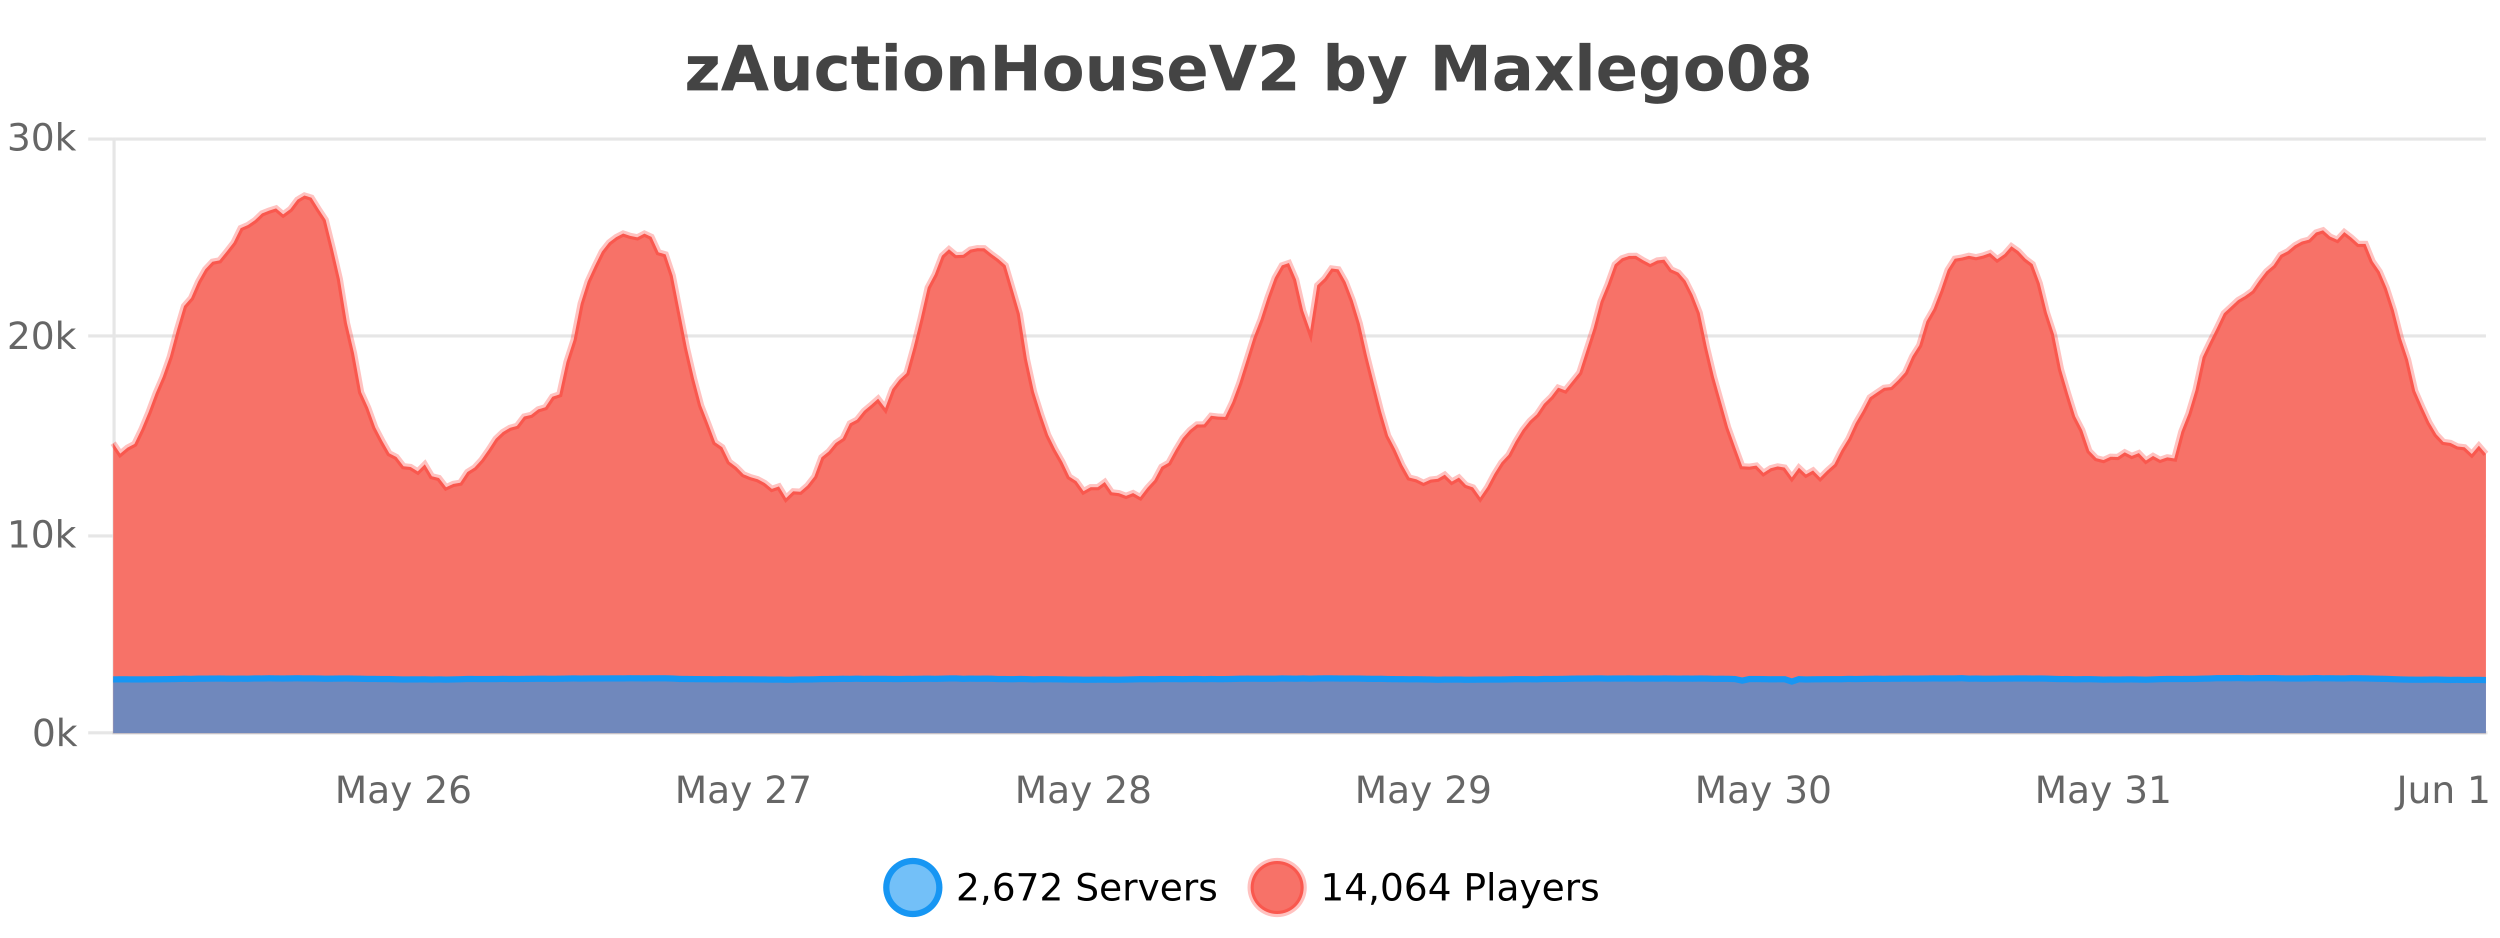
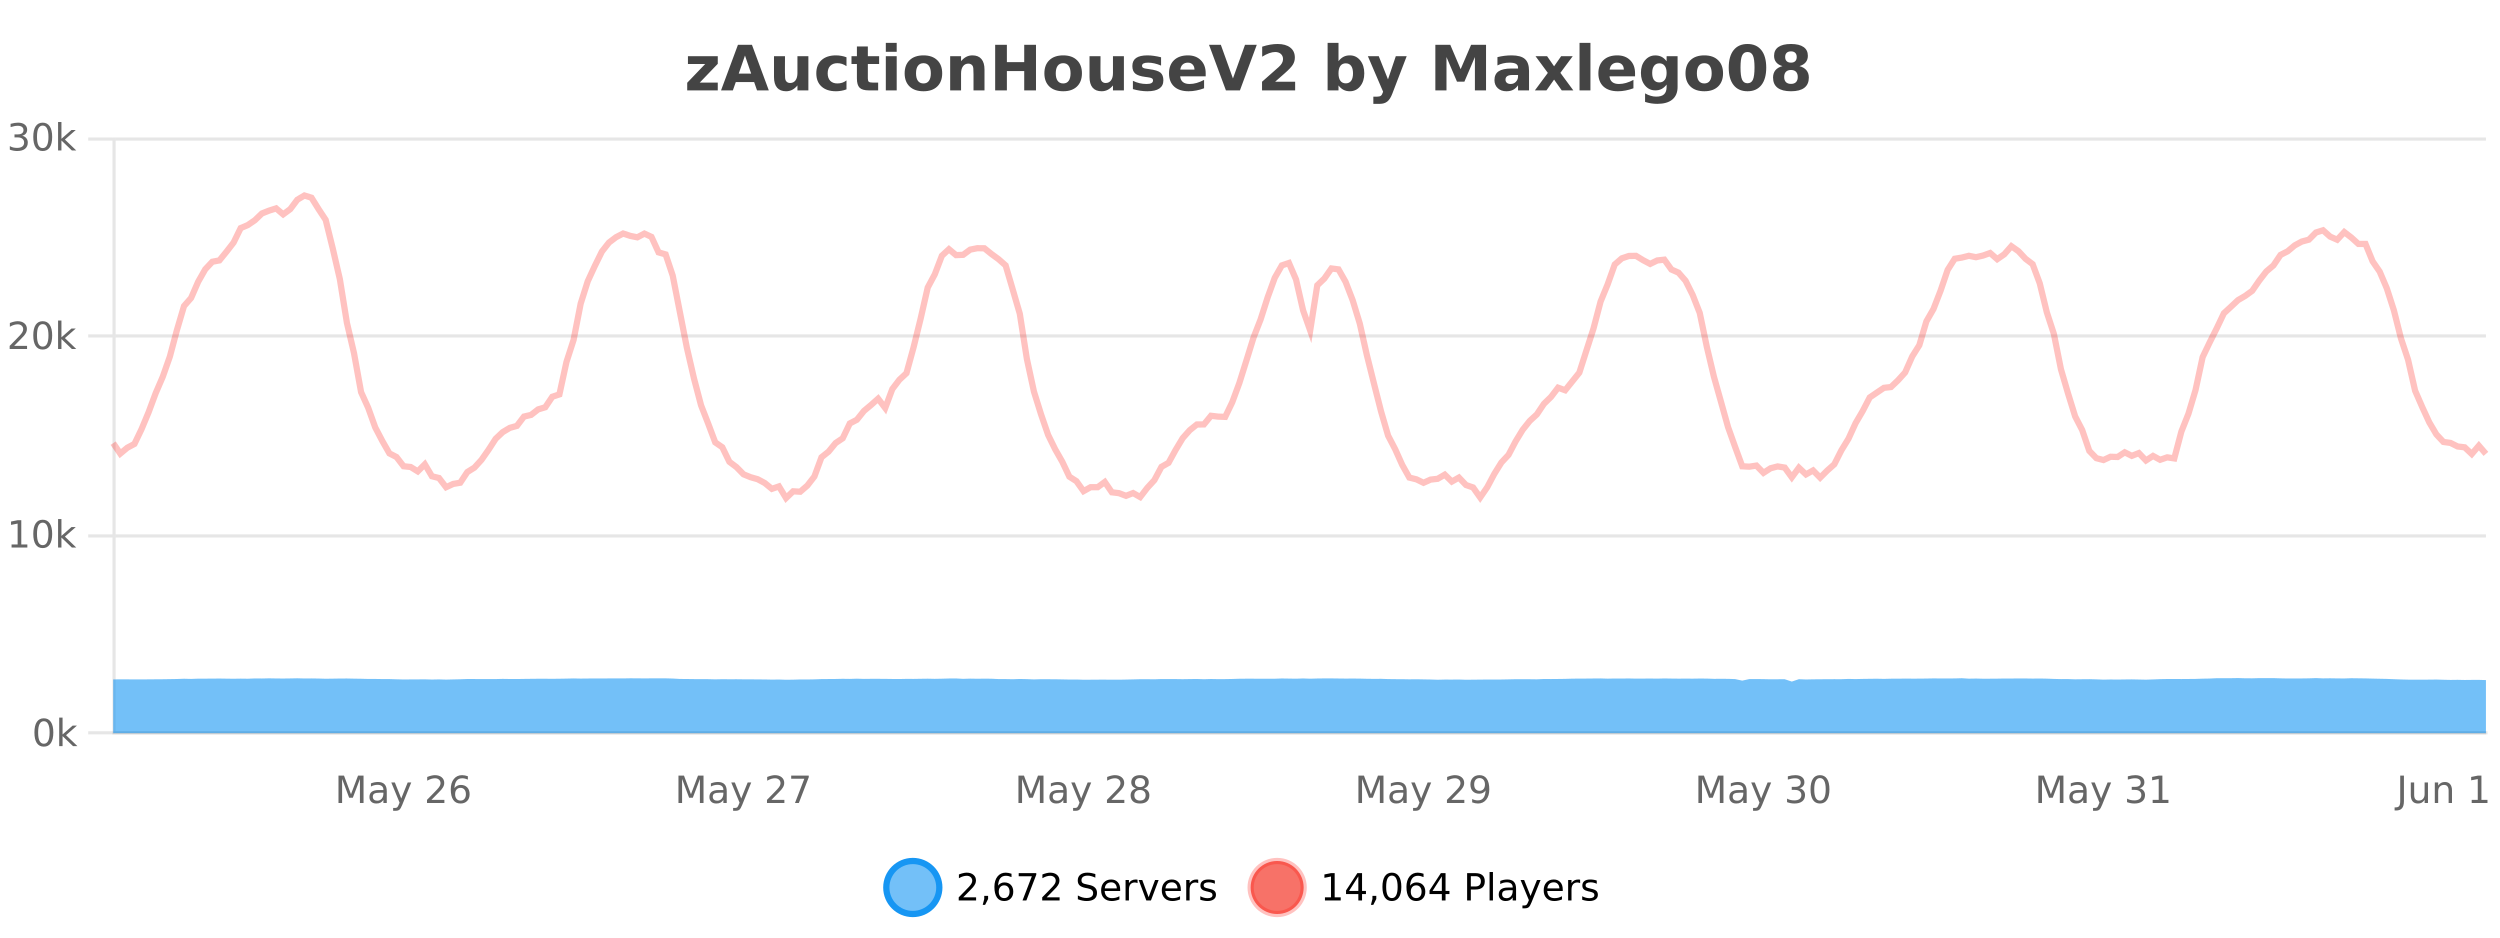
<svg xmlns="http://www.w3.org/2000/svg" width="800pt" height="300pt" viewBox="0 0 800 300" version="1.1">
  <defs>
    <clipPath id="clip1">
      <path d="M 255 263 L 329 263 L 329 300 L 255 300 Z M 255 263 " />
    </clipPath>
    <clipPath id="clip2">
      <path d="M 371 263 L 446 263 L 446 300 L 371 300 Z M 371 263 " />
    </clipPath>
    <clipPath id="clip3">
      <path d="M 36.219 62 L 795.5 62 L 795.5 234.602 L 36.219 234.602 Z M 36.219 62 " />
    </clipPath>
    <clipPath id="clip4">
      <path d="M 35.219 43 L 796.5 43 L 796.5 188 L 35.219 188 Z M 35.219 43 " />
    </clipPath>
    <clipPath id="clip5">
      <path d="M 36.219 216 L 795.5 216 L 795.5 234.602 L 36.219 234.602 Z M 36.219 216 " />
    </clipPath>
    <clipPath id="clip6">
      <path d="M 35.219 188 L 796.5 188 L 796.5 235.602 L 35.219 235.602 Z M 35.219 188 " />
    </clipPath>
  </defs>
  <g id="surface7430046">
    <rect x="0" y="0" width="800" height="300" style="fill:rgb(100%,100%,100%);fill-opacity:1;stroke:none;" />
    <path style="fill:none;stroke-width:1;stroke-linecap:butt;stroke-linejoin:miter;stroke:rgb(0%,0%,0%);stroke-opacity:0.098;stroke-miterlimit:10;" d="M 37 234.5 L 795.5 234.5 " />
    <path style="fill:none;stroke-width:1;stroke-linecap:butt;stroke-linejoin:miter;stroke:rgb(0%,0%,0%);stroke-opacity:0.098;stroke-miterlimit:10;" d="M 28.219 234.5 L 36 234.5 " />
    <path style="fill:none;stroke-width:1;stroke-linecap:butt;stroke-linejoin:miter;stroke:rgb(0%,0%,0%);stroke-opacity:0.098;stroke-miterlimit:10;" d="M 37 171.5 L 795.5 171.5 " />
    <path style="fill:none;stroke-width:1;stroke-linecap:butt;stroke-linejoin:miter;stroke:rgb(0%,0%,0%);stroke-opacity:0.098;stroke-miterlimit:10;" d="M 28.219 171.5 L 36 171.5 " />
    <path style="fill:none;stroke-width:1;stroke-linecap:butt;stroke-linejoin:miter;stroke:rgb(0%,0%,0%);stroke-opacity:0.098;stroke-miterlimit:10;" d="M 37 107.5 L 795.5 107.5 " />
    <path style="fill:none;stroke-width:1;stroke-linecap:butt;stroke-linejoin:miter;stroke:rgb(0%,0%,0%);stroke-opacity:0.098;stroke-miterlimit:10;" d="M 28.219 107.5 L 36 107.5 " />
    <path style="fill:none;stroke-width:1;stroke-linecap:butt;stroke-linejoin:miter;stroke:rgb(0%,0%,0%);stroke-opacity:0.098;stroke-miterlimit:10;" d="M 37 44.5 L 795.5 44.5 " />
    <path style="fill:none;stroke-width:1;stroke-linecap:butt;stroke-linejoin:miter;stroke:rgb(0%,0%,0%);stroke-opacity:0.098;stroke-miterlimit:10;" d="M 28.219 44.5 L 36 44.5 " />
    <path style=" stroke:none;fill-rule:nonzero;fill:rgb(9.02%,58.824%,95.294%);fill-opacity:0.6;" d="M 300.586 284 C 300.586 288.688 296.789 292.484 292.102 292.484 C 287.414 292.484 283.617 288.688 283.617 284 C 283.617 279.312 287.414 275.516 292.102 275.516 C 296.789 275.516 300.586 279.312 300.586 284 Z M 300.586 284 " />
    <g clip-path="url(#clip1)" clip-rule="nonzero">
      <path style="fill:none;stroke-width:2;stroke-linecap:butt;stroke-linejoin:miter;stroke:rgb(9.02%,58.824%,95.294%);stroke-opacity:1;stroke-miterlimit:10;" d="M 300.586 284 C 300.586 288.688 296.789 292.484 292.102 292.484 C 287.414 292.484 283.617 288.688 283.617 284 C 283.617 279.312 287.414 275.516 292.102 275.516 C 296.789 275.516 300.586 279.312 300.586 284 Z M 300.586 284 " />
    </g>
    <path style=" stroke:none;fill-rule:nonzero;fill:rgb(0%,0%,0%);fill-opacity:1;" d="M 308.211 287.156 L 312.352 287.156 L 312.352 288.156 L 306.789 288.156 L 306.789 287.156 C 307.234 286.699 307.844 286.078 308.617 285.297 C 309.398 284.508 309.887 283.996 310.086 283.766 C 310.469 283.352 310.734 282.996 310.883 282.703 C 311.039 282.402 311.117 282.109 311.117 281.828 C 311.117 281.359 310.949 280.98 310.617 280.688 C 310.293 280.398 309.871 280.25 309.352 280.25 C 308.977 280.25 308.578 280.312 308.164 280.438 C 307.758 280.562 307.32 280.762 306.852 281.031 L 306.852 279.828 C 307.328 279.641 307.773 279.5 308.18 279.406 C 308.594 279.305 308.977 279.25 309.32 279.25 C 310.227 279.25 310.949 279.48 311.492 279.938 C 312.031 280.387 312.305 280.992 312.305 281.75 C 312.305 282.105 312.234 282.445 312.102 282.766 C 311.965 283.09 311.719 283.469 311.367 283.906 C 311.262 284.023 310.949 284.352 310.43 284.891 C 309.906 285.434 309.168 286.188 308.211 287.156 Z M 314.957 286.672 L 316.191 286.672 L 316.191 287.672 L 315.238 289.547 L 314.473 289.547 L 314.957 287.672 Z M 321.336 283.312 C 320.805 283.312 320.383 283.496 320.07 283.859 C 319.758 284.227 319.602 284.719 319.602 285.344 C 319.602 285.98 319.758 286.48 320.07 286.844 C 320.383 287.211 320.805 287.391 321.336 287.391 C 321.867 287.391 322.281 287.211 322.586 286.844 C 322.898 286.48 323.055 285.98 323.055 285.344 C 323.055 284.719 322.898 284.227 322.586 283.859 C 322.281 283.496 321.867 283.312 321.336 283.312 Z M 323.68 279.594 L 323.68 280.672 C 323.375 280.539 323.074 280.434 322.773 280.359 C 322.469 280.289 322.172 280.25 321.883 280.25 C 321.102 280.25 320.5 280.516 320.086 281.047 C 319.68 281.57 319.445 282.359 319.383 283.422 C 319.609 283.09 319.898 282.836 320.242 282.656 C 320.594 282.469 320.98 282.375 321.398 282.375 C 322.273 282.375 322.965 282.641 323.477 283.172 C 323.984 283.703 324.242 284.43 324.242 285.344 C 324.242 286.25 323.977 286.977 323.445 287.516 C 322.914 288.059 322.211 288.328 321.336 288.328 C 320.312 288.328 319.539 287.945 319.008 287.172 C 318.477 286.391 318.211 285.266 318.211 283.797 C 318.211 282.414 318.539 281.309 319.195 280.484 C 319.852 279.664 320.73 279.25 321.836 279.25 C 322.125 279.25 322.422 279.281 322.727 279.344 C 323.027 279.398 323.344 279.48 323.68 279.594 Z M 325.984 279.406 L 331.609 279.406 L 331.609 279.906 L 328.438 288.156 L 327.203 288.156 L 330.188 280.406 L 325.984 280.406 Z M 334.93 287.156 L 339.07 287.156 L 339.07 288.156 L 333.508 288.156 L 333.508 287.156 C 333.953 286.699 334.562 286.078 335.336 285.297 C 336.117 284.508 336.605 283.996 336.805 283.766 C 337.188 283.352 337.453 282.996 337.602 282.703 C 337.758 282.402 337.836 282.109 337.836 281.828 C 337.836 281.359 337.668 280.98 337.336 280.688 C 337.012 280.398 336.59 280.25 336.07 280.25 C 335.695 280.25 335.297 280.312 334.883 280.438 C 334.477 280.562 334.039 280.762 333.57 281.031 L 333.57 279.828 C 334.047 279.641 334.492 279.5 334.898 279.406 C 335.312 279.305 335.695 279.25 336.039 279.25 C 336.945 279.25 337.668 279.48 338.211 279.938 C 338.75 280.387 339.023 280.992 339.023 281.75 C 339.023 282.105 338.953 282.445 338.82 282.766 C 338.684 283.09 338.438 283.469 338.086 283.906 C 337.98 284.023 337.668 284.352 337.148 284.891 C 336.625 285.434 335.887 286.188 334.93 287.156 Z M 350.508 279.688 L 350.508 280.844 C 350.059 280.637 349.633 280.48 349.227 280.375 C 348.828 280.262 348.449 280.203 348.086 280.203 C 347.438 280.203 346.938 280.328 346.586 280.578 C 346.242 280.828 346.07 281.188 346.07 281.656 C 346.07 282.043 346.184 282.336 346.414 282.531 C 346.641 282.73 347.086 282.887 347.742 283 L 348.445 283.156 C 349.328 283.324 349.98 283.621 350.398 284.047 C 350.824 284.465 351.039 285.027 351.039 285.734 C 351.039 286.59 350.75 287.234 350.18 287.672 C 349.617 288.109 348.781 288.328 347.68 288.328 C 347.273 288.328 346.836 288.281 346.367 288.188 C 345.898 288.094 345.414 287.953 344.914 287.766 L 344.914 286.547 C 345.391 286.82 345.859 287.023 346.32 287.156 C 346.789 287.293 347.242 287.359 347.68 287.359 C 348.355 287.359 348.875 287.23 349.242 286.969 C 349.617 286.699 349.805 286.32 349.805 285.828 C 349.805 285.402 349.668 285.07 349.398 284.828 C 349.137 284.578 348.703 284.398 348.102 284.281 L 347.383 284.141 C 346.496 283.965 345.855 283.688 345.461 283.312 C 345.074 282.938 344.883 282.418 344.883 281.75 C 344.883 280.969 345.152 280.359 345.695 279.922 C 346.234 279.477 346.984 279.25 347.945 279.25 C 348.359 279.25 348.777 279.289 349.195 279.359 C 349.621 279.434 350.059 279.543 350.508 279.688 Z M 358.453 284.609 L 358.453 285.125 L 353.484 285.125 C 353.535 285.875 353.758 286.445 354.156 286.828 C 354.562 287.215 355.117 287.406 355.828 287.406 C 356.242 287.406 356.645 287.359 357.031 287.266 C 357.426 287.164 357.816 287.008 358.203 286.797 L 358.203 287.828 C 357.805 287.984 357.406 288.105 357 288.188 C 356.594 288.281 356.18 288.328 355.766 288.328 C 354.723 288.328 353.895 288.027 353.281 287.422 C 352.664 286.809 352.359 285.98 352.359 284.938 C 352.359 283.867 352.648 283.016 353.234 282.391 C 353.816 281.758 354.598 281.438 355.578 281.438 C 356.461 281.438 357.16 281.727 357.672 282.297 C 358.191 282.859 358.453 283.633 358.453 284.609 Z M 357.375 284.281 C 357.363 283.699 357.195 283.23 356.875 282.875 C 356.551 282.523 356.125 282.344 355.594 282.344 C 354.988 282.344 354.504 282.516 354.141 282.859 C 353.785 283.203 353.582 283.684 353.531 284.297 Z M 364.023 282.594 C 363.898 282.531 363.762 282.484 363.617 282.453 C 363.48 282.414 363.324 282.391 363.148 282.391 C 362.543 282.391 362.074 282.59 361.742 282.984 C 361.418 283.383 361.258 283.953 361.258 284.703 L 361.258 288.156 L 360.18 288.156 L 360.18 281.594 L 361.258 281.594 L 361.258 282.609 C 361.484 282.215 361.781 281.922 362.148 281.734 C 362.512 281.539 362.953 281.438 363.477 281.438 C 363.547 281.438 363.625 281.445 363.711 281.453 C 363.805 281.465 363.902 281.48 364.008 281.5 Z M 364.375 281.594 L 365.516 281.594 L 367.562 287.094 L 369.625 281.594 L 370.766 281.594 L 368.297 288.156 L 366.828 288.156 Z M 377.867 284.609 L 377.867 285.125 L 372.898 285.125 C 372.949 285.875 373.172 286.445 373.57 286.828 C 373.977 287.215 374.531 287.406 375.242 287.406 C 375.656 287.406 376.059 287.359 376.445 287.266 C 376.84 287.164 377.23 287.008 377.617 286.797 L 377.617 287.828 C 377.219 287.984 376.82 288.105 376.414 288.188 C 376.008 288.281 375.594 288.328 375.18 288.328 C 374.137 288.328 373.309 288.027 372.695 287.422 C 372.078 286.809 371.773 285.98 371.773 284.938 C 371.773 283.867 372.062 283.016 372.648 282.391 C 373.23 281.758 374.012 281.438 374.992 281.438 C 375.875 281.438 376.574 281.727 377.086 282.297 C 377.605 282.859 377.867 283.633 377.867 284.609 Z M 376.789 284.281 C 376.777 283.699 376.609 283.23 376.289 282.875 C 375.965 282.523 375.539 282.344 375.008 282.344 C 374.402 282.344 373.918 282.516 373.555 282.859 C 373.199 283.203 372.996 283.684 372.945 284.297 Z M 383.438 282.594 C 383.312 282.531 383.176 282.484 383.031 282.453 C 382.895 282.414 382.738 282.391 382.562 282.391 C 381.957 282.391 381.488 282.59 381.156 282.984 C 380.832 283.383 380.672 283.953 380.672 284.703 L 380.672 288.156 L 379.594 288.156 L 379.594 281.594 L 380.672 281.594 L 380.672 282.609 C 380.898 282.215 381.195 281.922 381.562 281.734 C 381.926 281.539 382.367 281.438 382.891 281.438 C 382.961 281.438 383.039 281.445 383.125 281.453 C 383.219 281.465 383.316 281.48 383.422 281.5 Z M 388.75 281.781 L 388.75 282.812 C 388.445 282.656 388.129 282.543 387.797 282.469 C 387.473 282.387 387.133 282.344 386.781 282.344 C 386.25 282.344 385.848 282.43 385.578 282.594 C 385.305 282.75 385.172 282.996 385.172 283.328 C 385.172 283.578 385.266 283.777 385.453 283.922 C 385.648 284.059 386.039 284.188 386.625 284.312 L 386.984 284.406 C 387.754 284.562 388.301 284.793 388.625 285.094 C 388.945 285.398 389.109 285.812 389.109 286.344 C 389.109 286.961 388.863 287.445 388.375 287.797 C 387.895 288.152 387.234 288.328 386.391 288.328 C 386.035 288.328 385.664 288.289 385.281 288.219 C 384.906 288.156 384.508 288.059 384.094 287.922 L 384.094 286.797 C 384.488 287.008 384.879 287.164 385.266 287.266 C 385.648 287.371 386.035 287.422 386.422 287.422 C 386.922 287.422 387.305 287.34 387.578 287.172 C 387.859 286.996 388 286.746 388 286.422 C 388 286.133 387.898 285.906 387.703 285.75 C 387.504 285.594 387.07 285.445 386.406 285.297 L 386.031 285.219 C 385.363 285.074 384.879 284.855 384.578 284.562 C 384.285 284.273 384.141 283.875 384.141 283.375 C 384.141 282.75 384.359 282.273 384.797 281.938 C 385.234 281.605 385.852 281.438 386.656 281.438 C 387.051 281.438 387.426 281.469 387.781 281.531 C 388.133 281.586 388.457 281.668 388.75 281.781 Z M 302.102 277.016 " />
    <path style=" stroke:none;fill-rule:nonzero;fill:rgb(96.863%,44.706%,40.784%);fill-opacity:1;" d="M 417.172 284 C 417.172 288.688 413.375 292.484 408.688 292.484 C 404 292.484 400.203 288.688 400.203 284 C 400.203 279.312 404 275.516 408.688 275.516 C 413.375 275.516 417.172 279.312 417.172 284 Z M 417.172 284 " />
    <g clip-path="url(#clip2)" clip-rule="nonzero">
      <path style="fill:none;stroke-width:2;stroke-linecap:butt;stroke-linejoin:miter;stroke:rgb(100%,4.706%,0%);stroke-opacity:0.247;stroke-miterlimit:10;" d="M 417.172 284 C 417.172 288.688 413.375 292.484 408.688 292.484 C 404 292.484 400.203 288.688 400.203 284 C 400.203 279.312 404 275.516 408.688 275.516 C 413.375 275.516 417.172 279.312 417.172 284 Z M 417.172 284 " />
    </g>
    <path style=" stroke:none;fill-rule:nonzero;fill:rgb(0%,0%,0%);fill-opacity:1;" d="M 423.984 287.156 L 425.922 287.156 L 425.922 280.484 L 423.812 280.906 L 423.812 279.828 L 425.906 279.406 L 427.094 279.406 L 427.094 287.156 L 429.031 287.156 L 429.031 288.156 L 423.984 288.156 Z M 434.668 280.438 L 431.684 285.109 L 434.668 285.109 Z M 434.355 279.406 L 435.855 279.406 L 435.855 285.109 L 437.105 285.109 L 437.105 286.094 L 435.855 286.094 L 435.855 288.156 L 434.668 288.156 L 434.668 286.094 L 430.73 286.094 L 430.73 284.953 Z M 439.18 286.672 L 440.414 286.672 L 440.414 287.672 L 439.461 289.547 L 438.695 289.547 L 439.18 287.672 Z M 445.398 280.188 C 444.793 280.188 444.336 280.492 444.023 281.094 C 443.719 281.688 443.57 282.59 443.57 283.797 C 443.57 284.996 443.719 285.898 444.023 286.5 C 444.336 287.094 444.793 287.391 445.398 287.391 C 446.012 287.391 446.469 287.094 446.773 286.5 C 447.086 285.898 447.242 284.996 447.242 283.797 C 447.242 282.59 447.086 281.688 446.773 281.094 C 446.469 280.492 446.012 280.188 445.398 280.188 Z M 445.398 279.25 C 446.375 279.25 447.125 279.641 447.648 280.422 C 448.168 281.195 448.43 282.32 448.43 283.797 C 448.43 285.266 448.168 286.391 447.648 287.172 C 447.125 287.945 446.375 288.328 445.398 288.328 C 444.418 288.328 443.668 287.945 443.148 287.172 C 442.637 286.391 442.383 285.266 442.383 283.797 C 442.383 282.32 442.637 281.195 443.148 280.422 C 443.668 279.641 444.418 279.25 445.398 279.25 Z M 453.188 283.312 C 452.656 283.312 452.234 283.496 451.922 283.859 C 451.609 284.227 451.453 284.719 451.453 285.344 C 451.453 285.98 451.609 286.48 451.922 286.844 C 452.234 287.211 452.656 287.391 453.188 287.391 C 453.719 287.391 454.133 287.211 454.438 286.844 C 454.75 286.48 454.906 285.98 454.906 285.344 C 454.906 284.719 454.75 284.227 454.438 283.859 C 454.133 283.496 453.719 283.312 453.188 283.312 Z M 455.531 279.594 L 455.531 280.672 C 455.227 280.539 454.926 280.434 454.625 280.359 C 454.32 280.289 454.023 280.25 453.734 280.25 C 452.953 280.25 452.352 280.516 451.938 281.047 C 451.531 281.57 451.297 282.359 451.234 283.422 C 451.461 283.09 451.75 282.836 452.094 282.656 C 452.445 282.469 452.832 282.375 453.25 282.375 C 454.125 282.375 454.816 282.641 455.328 283.172 C 455.836 283.703 456.094 284.43 456.094 285.344 C 456.094 286.25 455.828 286.977 455.297 287.516 C 454.766 288.059 454.062 288.328 453.188 288.328 C 452.164 288.328 451.391 287.945 450.859 287.172 C 450.328 286.391 450.062 285.266 450.062 283.797 C 450.062 282.414 450.391 281.309 451.047 280.484 C 451.703 279.664 452.582 279.25 453.688 279.25 C 453.977 279.25 454.273 279.281 454.578 279.344 C 454.879 279.398 455.195 279.48 455.531 279.594 Z M 461.387 280.438 L 458.402 285.109 L 461.387 285.109 Z M 461.074 279.406 L 462.574 279.406 L 462.574 285.109 L 463.824 285.109 L 463.824 286.094 L 462.574 286.094 L 462.574 288.156 L 461.387 288.156 L 461.387 286.094 L 457.449 286.094 L 457.449 284.953 Z M 470.664 280.375 L 470.664 283.672 L 472.148 283.672 C 472.699 283.672 473.125 283.531 473.43 283.25 C 473.73 282.961 473.883 282.547 473.883 282.016 C 473.883 281.496 473.73 281.094 473.43 280.812 C 473.125 280.523 472.699 280.375 472.148 280.375 Z M 469.477 279.406 L 472.148 279.406 C 473.137 279.406 473.883 279.633 474.383 280.078 C 474.883 280.516 475.133 281.164 475.133 282.016 C 475.133 282.883 474.883 283.539 474.383 283.984 C 473.883 284.422 473.137 284.641 472.148 284.641 L 470.664 284.641 L 470.664 288.156 L 469.477 288.156 Z M 476.664 279.031 L 477.742 279.031 L 477.742 288.156 L 476.664 288.156 Z M 482.984 284.859 C 482.117 284.859 481.516 284.961 481.172 285.156 C 480.836 285.355 480.672 285.695 480.672 286.172 C 480.672 286.559 480.797 286.867 481.047 287.094 C 481.305 287.312 481.648 287.422 482.078 287.422 C 482.68 287.422 483.16 287.215 483.516 286.797 C 483.879 286.371 484.062 285.805 484.062 285.094 L 484.062 284.859 Z M 485.141 284.406 L 485.141 288.156 L 484.062 288.156 L 484.062 287.156 C 483.812 287.555 483.504 287.852 483.141 288.047 C 482.773 288.234 482.328 288.328 481.797 288.328 C 481.117 288.328 480.582 288.141 480.188 287.766 C 479.789 287.383 479.594 286.875 479.594 286.25 C 479.594 285.512 479.836 284.953 480.328 284.578 C 480.828 284.203 481.566 284.016 482.547 284.016 L 484.062 284.016 L 484.062 283.906 C 484.062 283.406 483.895 283.023 483.562 282.75 C 483.238 282.48 482.785 282.344 482.203 282.344 C 481.828 282.344 481.457 282.391 481.094 282.484 C 480.738 282.578 480.398 282.715 480.078 282.891 L 480.078 281.891 C 480.473 281.734 480.852 281.621 481.219 281.547 C 481.594 281.477 481.957 281.438 482.312 281.438 C 483.258 281.438 483.969 281.684 484.438 282.172 C 484.906 282.664 485.141 283.406 485.141 284.406 Z M 490.086 288.766 C 489.781 289.547 489.484 290.055 489.195 290.297 C 488.902 290.535 488.516 290.656 488.039 290.656 L 487.18 290.656 L 487.18 289.75 L 487.805 289.75 C 488.105 289.75 488.336 289.676 488.492 289.531 C 488.656 289.395 488.84 289.066 489.039 288.547 L 489.242 288.047 L 486.586 281.594 L 487.727 281.594 L 489.773 286.719 L 491.836 281.594 L 492.977 281.594 Z M 500.078 284.609 L 500.078 285.125 L 495.109 285.125 C 495.16 285.875 495.383 286.445 495.781 286.828 C 496.188 287.215 496.742 287.406 497.453 287.406 C 497.867 287.406 498.27 287.359 498.656 287.266 C 499.051 287.164 499.441 287.008 499.828 286.797 L 499.828 287.828 C 499.43 287.984 499.031 288.105 498.625 288.188 C 498.219 288.281 497.805 288.328 497.391 288.328 C 496.348 288.328 495.52 288.027 494.906 287.422 C 494.289 286.809 493.984 285.98 493.984 284.938 C 493.984 283.867 494.273 283.016 494.859 282.391 C 495.441 281.758 496.223 281.438 497.203 281.438 C 498.086 281.438 498.785 281.727 499.297 282.297 C 499.816 282.859 500.078 283.633 500.078 284.609 Z M 499 284.281 C 498.988 283.699 498.82 283.23 498.5 282.875 C 498.176 282.523 497.75 282.344 497.219 282.344 C 496.613 282.344 496.129 282.516 495.766 282.859 C 495.41 283.203 495.207 283.684 495.156 284.297 Z M 505.648 282.594 C 505.523 282.531 505.387 282.484 505.242 282.453 C 505.105 282.414 504.949 282.391 504.773 282.391 C 504.168 282.391 503.699 282.59 503.367 282.984 C 503.043 283.383 502.883 283.953 502.883 284.703 L 502.883 288.156 L 501.805 288.156 L 501.805 281.594 L 502.883 281.594 L 502.883 282.609 C 503.109 282.215 503.406 281.922 503.773 281.734 C 504.137 281.539 504.578 281.438 505.102 281.438 C 505.172 281.438 505.25 281.445 505.336 281.453 C 505.43 281.465 505.527 281.48 505.633 281.5 Z M 510.961 281.781 L 510.961 282.812 C 510.656 282.656 510.34 282.543 510.008 282.469 C 509.684 282.387 509.344 282.344 508.992 282.344 C 508.461 282.344 508.059 282.43 507.789 282.594 C 507.516 282.75 507.383 282.996 507.383 283.328 C 507.383 283.578 507.477 283.777 507.664 283.922 C 507.859 284.059 508.25 284.188 508.836 284.312 L 509.195 284.406 C 509.965 284.562 510.512 284.793 510.836 285.094 C 511.156 285.398 511.32 285.812 511.32 286.344 C 511.32 286.961 511.074 287.445 510.586 287.797 C 510.105 288.152 509.445 288.328 508.602 288.328 C 508.246 288.328 507.875 288.289 507.492 288.219 C 507.117 288.156 506.719 288.059 506.305 287.922 L 506.305 286.797 C 506.699 287.008 507.09 287.164 507.477 287.266 C 507.859 287.371 508.246 287.422 508.633 287.422 C 509.133 287.422 509.516 287.34 509.789 287.172 C 510.07 286.996 510.211 286.746 510.211 286.422 C 510.211 286.133 510.109 285.906 509.914 285.75 C 509.715 285.594 509.281 285.445 508.617 285.297 L 508.242 285.219 C 507.574 285.074 507.09 284.855 506.789 284.562 C 506.496 284.273 506.352 283.875 506.352 283.375 C 506.352 282.75 506.57 282.273 507.008 281.938 C 507.445 281.605 508.062 281.438 508.867 281.438 C 509.262 281.438 509.637 281.469 509.992 281.531 C 510.344 281.586 510.668 281.668 510.961 281.781 Z M 418.688 277.016 " />
    <path style=" stroke:none;fill-rule:nonzero;fill:rgb(26.667%,26.667%,26.667%);fill-opacity:1;" d="M 220.141 17.984 L 229.688 17.984 L 229.688 20.422 L 223.922 26.422 L 229.688 26.422 L 229.688 28.922 L 219.906 28.922 L 219.906 26.484 L 225.656 20.484 L 220.141 20.484 Z M 241.328 26.266 L 235.453 26.266 L 234.516 28.922 L 230.734 28.922 L 236.141 14.344 L 240.625 14.344 L 246.016 28.922 L 242.25 28.922 Z M 236.391 23.562 L 240.375 23.562 L 238.391 17.766 Z M 247.68 24.656 L 247.68 17.984 L 251.195 17.984 L 251.195 19.078 C 251.195 19.672 251.188 20.418 251.18 21.312 C 251.18 22.211 251.18 22.805 251.18 23.094 C 251.18 23.98 251.199 24.617 251.242 25 C 251.293 25.387 251.371 25.668 251.477 25.844 C 251.621 26.074 251.809 26.25 252.039 26.375 C 252.266 26.5 252.531 26.562 252.836 26.562 C 253.562 26.562 254.137 26.281 254.555 25.719 C 254.969 25.156 255.18 24.383 255.18 23.391 L 255.18 17.984 L 258.68 17.984 L 258.68 28.922 L 255.18 28.922 L 255.18 27.344 C 254.648 27.98 254.086 28.449 253.492 28.75 C 252.906 29.051 252.262 29.203 251.555 29.203 C 250.293 29.203 249.328 28.82 248.664 28.047 C 248.008 27.266 247.68 26.137 247.68 24.656 Z M 270.875 18.328 L 270.875 21.172 C 270.406 20.852 269.93 20.609 269.453 20.453 C 268.973 20.297 268.473 20.219 267.953 20.219 C 266.984 20.219 266.223 20.508 265.672 21.078 C 265.129 21.641 264.859 22.438 264.859 23.469 C 264.859 24.492 265.129 25.289 265.672 25.859 C 266.223 26.422 266.984 26.703 267.953 26.703 C 268.504 26.703 269.023 26.625 269.516 26.469 C 270.004 26.305 270.457 26.059 270.875 25.734 L 270.875 28.594 C 270.332 28.805 269.781 28.953 269.219 29.047 C 268.656 29.148 268.086 29.203 267.516 29.203 C 265.547 29.203 264.004 28.699 262.891 27.688 C 261.773 26.68 261.219 25.273 261.219 23.469 C 261.219 21.656 261.773 20.246 262.891 19.234 C 264.004 18.227 265.547 17.719 267.516 17.719 C 268.086 17.719 268.648 17.773 269.203 17.875 C 269.766 17.969 270.32 18.121 270.875 18.328 Z M 277.711 14.875 L 277.711 17.984 L 281.32 17.984 L 281.32 20.484 L 277.711 20.484 L 277.711 25.125 C 277.711 25.637 277.809 25.98 278.008 26.156 C 278.215 26.336 278.617 26.422 279.211 26.422 L 281.008 26.422 L 281.008 28.922 L 278.008 28.922 C 276.633 28.922 275.652 28.637 275.07 28.062 C 274.496 27.48 274.211 26.5 274.211 25.125 L 274.211 20.484 L 272.477 20.484 L 272.477 17.984 L 274.211 17.984 L 274.211 14.875 Z M 283.461 17.984 L 286.945 17.984 L 286.945 28.922 L 283.461 28.922 Z M 283.461 13.719 L 286.945 13.719 L 286.945 16.578 L 283.461 16.578 Z M 295.52 20.219 C 294.738 20.219 294.145 20.5 293.738 21.062 C 293.332 21.617 293.129 22.418 293.129 23.469 C 293.129 24.512 293.332 25.312 293.738 25.875 C 294.145 26.43 294.738 26.703 295.52 26.703 C 296.277 26.703 296.855 26.43 297.254 25.875 C 297.66 25.312 297.863 24.512 297.863 23.469 C 297.863 22.418 297.66 21.617 297.254 21.062 C 296.855 20.5 296.277 20.219 295.52 20.219 Z M 295.52 17.719 C 297.395 17.719 298.855 18.23 299.91 19.25 C 300.973 20.262 301.504 21.668 301.504 23.469 C 301.504 25.262 300.973 26.668 299.91 27.688 C 298.855 28.699 297.395 29.203 295.52 29.203 C 293.621 29.203 292.145 28.699 291.082 27.688 C 290.02 26.668 289.488 25.262 289.488 23.469 C 289.488 21.668 290.02 20.262 291.082 19.25 C 292.145 18.23 293.621 17.719 295.52 17.719 Z M 315.039 22.266 L 315.039 28.922 L 311.523 28.922 L 311.523 23.828 C 311.523 22.883 311.5 22.23 311.461 21.875 C 311.418 21.512 311.344 21.246 311.242 21.078 C 311.105 20.852 310.918 20.672 310.68 20.547 C 310.449 20.422 310.184 20.359 309.883 20.359 C 309.152 20.359 308.578 20.641 308.164 21.203 C 307.746 21.766 307.539 22.547 307.539 23.547 L 307.539 28.922 L 304.055 28.922 L 304.055 17.984 L 307.539 17.984 L 307.539 19.578 C 308.07 18.945 308.633 18.477 309.227 18.172 C 309.82 17.871 310.469 17.719 311.18 17.719 C 312.449 17.719 313.406 18.109 314.055 18.891 C 314.711 19.664 315.039 20.789 315.039 22.266 Z M 318.453 14.344 L 322.203 14.344 L 322.203 19.891 L 327.75 19.891 L 327.75 14.344 L 331.516 14.344 L 331.516 28.922 L 327.75 28.922 L 327.75 22.734 L 322.203 22.734 L 322.203 28.922 L 318.453 28.922 Z M 340.234 20.219 C 339.453 20.219 338.859 20.5 338.453 21.062 C 338.047 21.617 337.844 22.418 337.844 23.469 C 337.844 24.512 338.047 25.312 338.453 25.875 C 338.859 26.43 339.453 26.703 340.234 26.703 C 340.992 26.703 341.57 26.43 341.969 25.875 C 342.375 25.312 342.578 24.512 342.578 23.469 C 342.578 22.418 342.375 21.617 341.969 21.062 C 341.57 20.5 340.992 20.219 340.234 20.219 Z M 340.234 17.719 C 342.109 17.719 343.57 18.23 344.625 19.25 C 345.688 20.262 346.219 21.668 346.219 23.469 C 346.219 25.262 345.688 26.668 344.625 27.688 C 343.57 28.699 342.109 29.203 340.234 29.203 C 338.336 29.203 336.859 28.699 335.797 27.688 C 334.734 26.668 334.203 25.262 334.203 23.469 C 334.203 21.668 334.734 20.262 335.797 19.25 C 336.859 18.23 338.336 17.719 340.234 17.719 Z M 348.648 24.656 L 348.648 17.984 L 352.164 17.984 L 352.164 19.078 C 352.164 19.672 352.156 20.418 352.148 21.312 C 352.148 22.211 352.148 22.805 352.148 23.094 C 352.148 23.98 352.168 24.617 352.211 25 C 352.262 25.387 352.34 25.668 352.445 25.844 C 352.59 26.074 352.777 26.25 353.008 26.375 C 353.234 26.5 353.5 26.562 353.805 26.562 C 354.531 26.562 355.105 26.281 355.523 25.719 C 355.938 25.156 356.148 24.383 356.148 23.391 L 356.148 17.984 L 359.648 17.984 L 359.648 28.922 L 356.148 28.922 L 356.148 27.344 C 355.617 27.98 355.055 28.449 354.461 28.75 C 353.875 29.051 353.23 29.203 352.523 29.203 C 351.262 29.203 350.297 28.82 349.633 28.047 C 348.977 27.266 348.648 26.137 348.648 24.656 Z M 371.543 18.328 L 371.543 20.984 C 370.801 20.672 370.082 20.438 369.387 20.281 C 368.688 20.125 368.027 20.047 367.402 20.047 C 366.746 20.047 366.254 20.133 365.934 20.297 C 365.609 20.465 365.449 20.719 365.449 21.062 C 365.449 21.344 365.566 21.559 365.809 21.703 C 366.059 21.852 366.496 21.961 367.121 22.031 L 367.746 22.125 C 369.535 22.355 370.738 22.73 371.355 23.25 C 371.969 23.773 372.277 24.59 372.277 25.703 C 372.277 26.871 371.844 27.746 370.98 28.328 C 370.125 28.914 368.848 29.203 367.152 29.203 C 366.422 29.203 365.672 29.145 364.902 29.031 C 364.129 28.918 363.34 28.746 362.527 28.516 L 362.527 25.859 C 363.223 26.203 363.938 26.461 364.668 26.625 C 365.395 26.793 366.141 26.875 366.902 26.875 C 367.59 26.875 368.105 26.781 368.449 26.594 C 368.793 26.406 368.965 26.125 368.965 25.75 C 368.965 25.438 368.844 25.211 368.605 25.062 C 368.363 24.906 367.891 24.789 367.184 24.703 L 366.574 24.625 C 365.012 24.43 363.918 24.07 363.293 23.547 C 362.668 23.016 362.355 22.215 362.355 21.141 C 362.355 19.984 362.75 19.125 363.543 18.562 C 364.344 18 365.562 17.719 367.199 17.719 C 367.844 17.719 368.52 17.773 369.23 17.875 C 369.938 17.969 370.707 18.121 371.543 18.328 Z M 385.82 23.422 L 385.82 24.422 L 377.648 24.422 C 377.73 25.246 378.027 25.859 378.539 26.266 C 379.047 26.672 379.758 26.875 380.664 26.875 C 381.402 26.875 382.156 26.766 382.93 26.547 C 383.699 26.328 384.492 26 385.305 25.562 L 385.305 28.25 C 384.48 28.562 383.652 28.797 382.82 28.953 C 381.996 29.117 381.172 29.203 380.352 29.203 C 378.371 29.203 376.828 28.703 375.727 27.703 C 374.633 26.695 374.086 25.281 374.086 23.469 C 374.086 21.68 374.621 20.273 375.695 19.25 C 376.777 18.23 378.262 17.719 380.148 17.719 C 381.867 17.719 383.242 18.242 384.273 19.281 C 385.305 20.312 385.82 21.695 385.82 23.422 Z M 382.227 22.266 C 382.227 21.602 382.031 21.062 381.648 20.656 C 381.262 20.25 380.758 20.047 380.133 20.047 C 379.453 20.047 378.902 20.242 378.477 20.625 C 378.059 21 377.797 21.547 377.695 22.266 Z M 386.887 14.344 L 390.668 14.344 L 394.543 25.109 L 398.402 14.344 L 402.168 14.344 L 396.777 28.922 L 392.293 28.922 Z M 408.039 26.156 L 414.445 26.156 L 414.445 28.922 L 403.852 28.922 L 403.852 26.156 L 409.18 21.453 C 409.656 21.027 410.008 20.609 410.227 20.203 C 410.453 19.789 410.57 19.359 410.57 18.922 C 410.57 18.234 410.34 17.684 409.883 17.266 C 409.422 16.852 408.812 16.641 408.055 16.641 C 407.469 16.641 406.828 16.766 406.133 17.016 C 405.434 17.266 404.688 17.641 403.898 18.141 L 403.898 14.938 C 404.742 14.656 405.574 14.445 406.398 14.297 C 407.23 14.152 408.043 14.078 408.836 14.078 C 410.586 14.078 411.938 14.465 412.898 15.234 C 413.867 15.996 414.352 17.062 414.352 18.438 C 414.352 19.242 414.141 19.984 413.727 20.672 C 413.32 21.352 412.461 22.266 411.148 23.422 Z M 430.648 26.672 C 431.398 26.672 431.969 26.402 432.367 25.859 C 432.762 25.309 432.961 24.512 432.961 23.469 C 432.961 22.43 432.762 21.637 432.367 21.094 C 431.969 20.543 431.398 20.266 430.648 20.266 C 429.898 20.266 429.32 20.543 428.914 21.094 C 428.516 21.637 428.32 22.43 428.32 23.469 C 428.32 24.5 428.516 25.293 428.914 25.844 C 429.32 26.398 429.898 26.672 430.648 26.672 Z M 428.32 19.578 C 428.809 18.945 429.344 18.477 429.93 18.172 C 430.512 17.871 431.184 17.719 431.945 17.719 C 433.297 17.719 434.406 18.258 435.273 19.328 C 436.137 20.402 436.57 21.781 436.57 23.469 C 436.57 25.148 436.137 26.523 435.273 27.594 C 434.406 28.668 433.297 29.203 431.945 29.203 C 431.184 29.203 430.512 29.051 429.93 28.75 C 429.344 28.449 428.809 27.98 428.32 27.344 L 428.32 28.922 L 424.836 28.922 L 424.836 13.719 L 428.32 13.719 Z M 437.719 17.984 L 441.203 17.984 L 444.156 25.406 L 446.656 17.984 L 450.141 17.984 L 445.547 29.953 C 445.086 31.172 444.547 32.02 443.922 32.5 C 443.305 32.988 442.5 33.234 441.5 33.234 L 439.469 33.234 L 439.469 30.938 L 440.562 30.938 C 441.156 30.938 441.586 30.844 441.859 30.656 C 442.129 30.469 442.336 30.129 442.484 29.641 L 442.594 29.344 Z M 459.312 14.344 L 464.094 14.344 L 467.406 22.141 L 470.75 14.344 L 475.531 14.344 L 475.531 28.922 L 471.969 28.922 L 471.969 18.25 L 468.609 26.125 L 466.234 26.125 L 462.875 18.25 L 462.875 28.922 L 459.312 28.922 Z M 483.945 24 C 483.215 24 482.668 24.125 482.305 24.375 C 481.938 24.617 481.758 24.98 481.758 25.469 C 481.758 25.906 481.902 26.25 482.195 26.5 C 482.496 26.75 482.906 26.875 483.43 26.875 C 484.086 26.875 484.637 26.641 485.086 26.172 C 485.543 25.703 485.773 25.117 485.773 24.406 L 485.773 24 Z M 489.289 22.688 L 489.289 28.922 L 485.773 28.922 L 485.773 27.297 C 485.305 27.965 484.773 28.449 484.18 28.75 C 483.594 29.051 482.883 29.203 482.039 29.203 C 480.914 29.203 479.996 28.875 479.289 28.219 C 478.578 27.555 478.227 26.695 478.227 25.641 C 478.227 24.359 478.664 23.422 479.539 22.828 C 480.422 22.227 481.812 21.922 483.711 21.922 L 485.773 21.922 L 485.773 21.641 C 485.773 21.09 485.555 20.688 485.117 20.438 C 484.68 20.18 483.996 20.047 483.07 20.047 C 482.32 20.047 481.621 20.125 480.977 20.281 C 480.328 20.43 479.73 20.648 479.18 20.938 L 479.18 18.281 C 479.93 18.094 480.68 17.953 481.43 17.859 C 482.188 17.766 482.949 17.719 483.711 17.719 C 485.68 17.719 487.102 18.109 487.977 18.891 C 488.852 19.664 489.289 20.93 489.289 22.688 Z M 495.305 23.328 L 491.367 17.984 L 495.07 17.984 L 497.305 21.219 L 499.57 17.984 L 503.273 17.984 L 499.32 23.312 L 503.461 28.922 L 499.758 28.922 L 497.305 25.469 L 494.867 28.922 L 491.164 28.922 Z M 505.453 13.719 L 508.938 13.719 L 508.938 28.922 L 505.453 28.922 Z M 523.215 23.422 L 523.215 24.422 L 515.043 24.422 C 515.125 25.246 515.422 25.859 515.934 26.266 C 516.441 26.672 517.152 26.875 518.059 26.875 C 518.797 26.875 519.551 26.766 520.324 26.547 C 521.094 26.328 521.887 26 522.699 25.562 L 522.699 28.25 C 521.875 28.562 521.047 28.797 520.215 28.953 C 519.391 29.117 518.566 29.203 517.746 29.203 C 515.766 29.203 514.223 28.703 513.121 27.703 C 512.027 26.695 511.48 25.281 511.48 23.469 C 511.48 21.68 512.016 20.273 513.09 19.25 C 514.172 18.23 515.656 17.719 517.543 17.719 C 519.262 17.719 520.637 18.242 521.668 19.281 C 522.699 20.312 523.215 21.695 523.215 23.422 Z M 519.621 22.266 C 519.621 21.602 519.426 21.062 519.043 20.656 C 518.656 20.25 518.152 20.047 517.527 20.047 C 516.848 20.047 516.297 20.242 515.871 20.625 C 515.453 21 515.191 21.547 515.09 22.266 Z M 533.312 27.062 C 532.832 27.699 532.301 28.168 531.719 28.469 C 531.133 28.773 530.461 28.922 529.703 28.922 C 528.367 28.922 527.266 28.398 526.391 27.344 C 525.523 26.293 525.094 24.953 525.094 23.328 C 525.094 21.695 525.523 20.355 526.391 19.312 C 527.266 18.262 528.367 17.734 529.703 17.734 C 530.461 17.734 531.133 17.887 531.719 18.188 C 532.301 18.492 532.832 18.965 533.312 19.609 L 533.312 17.984 L 536.828 17.984 L 536.828 27.812 C 536.828 29.57 536.27 30.914 535.156 31.844 C 534.051 32.77 532.441 33.234 530.328 33.234 C 529.648 33.234 528.988 33.18 528.344 33.078 C 527.707 32.973 527.066 32.816 526.422 32.609 L 526.422 29.875 C 527.035 30.227 527.633 30.488 528.219 30.656 C 528.801 30.832 529.391 30.922 529.984 30.922 C 531.129 30.922 531.969 30.672 532.5 30.172 C 533.039 29.672 533.312 28.887 533.312 27.812 Z M 531 20.266 C 530.281 20.266 529.719 20.531 529.312 21.062 C 528.906 21.594 528.703 22.352 528.703 23.328 C 528.703 24.328 528.895 25.09 529.281 25.609 C 529.676 26.121 530.25 26.375 531 26.375 C 531.727 26.375 532.297 26.109 532.703 25.578 C 533.109 25.047 533.312 24.297 533.312 23.328 C 533.312 22.352 533.109 21.594 532.703 21.062 C 532.297 20.531 531.727 20.266 531 20.266 Z M 545.391 20.219 C 544.609 20.219 544.016 20.5 543.609 21.062 C 543.203 21.617 543 22.418 543 23.469 C 543 24.512 543.203 25.312 543.609 25.875 C 544.016 26.43 544.609 26.703 545.391 26.703 C 546.148 26.703 546.727 26.43 547.125 25.875 C 547.531 25.312 547.734 24.512 547.734 23.469 C 547.734 22.418 547.531 21.617 547.125 21.062 C 546.727 20.5 546.148 20.219 545.391 20.219 Z M 545.391 17.719 C 547.266 17.719 548.727 18.23 549.781 19.25 C 550.844 20.262 551.375 21.668 551.375 23.469 C 551.375 25.262 550.844 26.668 549.781 27.688 C 548.727 28.699 547.266 29.203 545.391 29.203 C 543.492 29.203 542.016 28.699 540.953 27.688 C 539.891 26.668 539.359 25.262 539.359 23.469 C 539.359 21.668 539.891 20.262 540.953 19.25 C 542.016 18.23 543.492 17.719 545.391 17.719 Z M 561.445 21.609 C 561.445 19.789 561.273 18.508 560.93 17.766 C 560.586 17.016 560.012 16.641 559.211 16.641 C 558.398 16.641 557.82 17.016 557.477 17.766 C 557.133 18.508 556.961 19.789 556.961 21.609 C 556.961 23.453 557.133 24.758 557.477 25.516 C 557.82 26.266 558.398 26.641 559.211 26.641 C 560.012 26.641 560.586 26.266 560.93 25.516 C 561.273 24.758 561.445 23.453 561.445 21.609 Z M 565.195 21.641 C 565.195 24.059 564.672 25.922 563.633 27.234 C 562.59 28.547 561.117 29.203 559.211 29.203 C 557.281 29.203 555.797 28.547 554.758 27.234 C 553.715 25.922 553.195 24.059 553.195 21.641 C 553.195 19.227 553.715 17.359 554.758 16.047 C 555.797 14.734 557.281 14.078 559.211 14.078 C 561.117 14.078 562.59 14.734 563.633 16.047 C 564.672 17.359 565.195 19.227 565.195 21.641 Z M 573.125 22.391 C 572.414 22.391 571.875 22.586 571.5 22.969 C 571.125 23.355 570.938 23.906 570.938 24.625 C 570.938 25.344 571.125 25.898 571.5 26.281 C 571.875 26.656 572.414 26.844 573.125 26.844 C 573.82 26.844 574.352 26.656 574.719 26.281 C 575.094 25.898 575.281 25.344 575.281 24.625 C 575.281 23.906 575.094 23.355 574.719 22.969 C 574.352 22.586 573.82 22.391 573.125 22.391 Z M 570.375 21.156 C 569.488 20.887 568.82 20.477 568.375 19.922 C 567.926 19.371 567.703 18.684 567.703 17.859 C 567.703 16.633 568.16 15.695 569.078 15.047 C 569.992 14.402 571.344 14.078 573.125 14.078 C 574.883 14.078 576.223 14.402 577.141 15.047 C 578.055 15.684 578.516 16.621 578.516 17.859 C 578.516 18.684 578.285 19.371 577.828 19.922 C 577.379 20.477 576.711 20.887 575.828 21.156 C 576.816 21.43 577.562 21.871 578.062 22.484 C 578.57 23.102 578.828 23.875 578.828 24.812 C 578.828 26.262 578.348 27.355 577.391 28.094 C 576.43 28.836 575.008 29.203 573.125 29.203 C 571.227 29.203 569.797 28.836 568.828 28.094 C 567.859 27.355 567.375 26.262 567.375 24.812 C 567.375 23.875 567.625 23.102 568.125 22.484 C 568.633 21.871 569.383 21.43 570.375 21.156 Z M 571.25 18.234 C 571.25 18.82 571.41 19.266 571.734 19.578 C 572.055 19.891 572.52 20.047 573.125 20.047 C 573.707 20.047 574.156 19.891 574.469 19.578 C 574.789 19.266 574.953 18.82 574.953 18.234 C 574.953 17.664 574.789 17.219 574.469 16.906 C 574.156 16.594 573.707 16.438 573.125 16.438 C 572.52 16.438 572.055 16.594 571.734 16.906 C 571.41 17.219 571.25 17.664 571.25 18.234 Z M 219 10.359 " />
    <path style="fill:none;stroke-width:1;stroke-linecap:butt;stroke-linejoin:miter;stroke:rgb(0%,0%,0%);stroke-opacity:0.098;stroke-miterlimit:10;" d="M 36 234.5 L 796 234.5 " />
    <path style=" stroke:none;fill-rule:nonzero;fill:rgb(40%,40%,40%);fill-opacity:1;" d="M 108.316 248.203 L 110.082 248.203 L 112.316 254.156 L 114.566 248.203 L 116.332 248.203 L 116.332 256.953 L 115.176 256.953 L 115.176 249.266 L 112.91 255.266 L 111.723 255.266 L 109.473 249.266 L 109.473 256.953 L 108.316 256.953 Z M 121.609 253.656 C 120.742 253.656 120.141 253.758 119.797 253.953 C 119.461 254.152 119.297 254.492 119.297 254.969 C 119.297 255.355 119.422 255.664 119.672 255.891 C 119.93 256.109 120.273 256.219 120.703 256.219 C 121.305 256.219 121.785 256.012 122.141 255.594 C 122.504 255.168 122.688 254.602 122.688 253.891 L 122.688 253.656 Z M 123.766 253.203 L 123.766 256.953 L 122.688 256.953 L 122.688 255.953 C 122.438 256.352 122.129 256.648 121.766 256.844 C 121.398 257.031 120.953 257.125 120.422 257.125 C 119.742 257.125 119.207 256.938 118.812 256.562 C 118.414 256.18 118.219 255.672 118.219 255.047 C 118.219 254.309 118.461 253.75 118.953 253.375 C 119.453 253 120.191 252.812 121.172 252.812 L 122.688 252.812 L 122.688 252.703 C 122.688 252.203 122.52 251.82 122.188 251.547 C 121.863 251.277 121.41 251.141 120.828 251.141 C 120.453 251.141 120.082 251.188 119.719 251.281 C 119.363 251.375 119.023 251.512 118.703 251.688 L 118.703 250.688 C 119.098 250.531 119.477 250.418 119.844 250.344 C 120.219 250.273 120.582 250.234 120.938 250.234 C 121.883 250.234 122.594 250.48 123.062 250.969 C 123.531 251.461 123.766 252.203 123.766 253.203 Z M 128.711 257.562 C 128.406 258.344 128.109 258.852 127.82 259.094 C 127.527 259.332 127.141 259.453 126.664 259.453 L 125.805 259.453 L 125.805 258.547 L 126.43 258.547 C 126.73 258.547 126.961 258.473 127.117 258.328 C 127.281 258.191 127.465 257.863 127.664 257.344 L 127.867 256.844 L 125.211 250.391 L 126.352 250.391 L 128.398 255.516 L 130.461 250.391 L 131.602 250.391 Z M 138.062 255.953 L 142.203 255.953 L 142.203 256.953 L 136.641 256.953 L 136.641 255.953 C 137.086 255.496 137.695 254.875 138.469 254.094 C 139.25 253.305 139.738 252.793 139.938 252.562 C 140.32 252.148 140.586 251.793 140.734 251.5 C 140.891 251.199 140.969 250.906 140.969 250.625 C 140.969 250.156 140.801 249.777 140.469 249.484 C 140.145 249.195 139.723 249.047 139.203 249.047 C 138.828 249.047 138.43 249.109 138.016 249.234 C 137.609 249.359 137.172 249.559 136.703 249.828 L 136.703 248.625 C 137.18 248.438 137.625 248.297 138.031 248.203 C 138.445 248.102 138.828 248.047 139.172 248.047 C 140.078 248.047 140.801 248.277 141.344 248.734 C 141.883 249.184 142.156 249.789 142.156 250.547 C 142.156 250.902 142.086 251.242 141.953 251.562 C 141.816 251.887 141.57 252.266 141.219 252.703 C 141.113 252.82 140.801 253.148 140.281 253.688 C 139.758 254.23 139.02 254.984 138.062 255.953 Z M 147.371 252.109 C 146.84 252.109 146.418 252.293 146.105 252.656 C 145.793 253.023 145.637 253.516 145.637 254.141 C 145.637 254.777 145.793 255.277 146.105 255.641 C 146.418 256.008 146.84 256.188 147.371 256.188 C 147.902 256.188 148.316 256.008 148.621 255.641 C 148.934 255.277 149.09 254.777 149.09 254.141 C 149.09 253.516 148.934 253.023 148.621 252.656 C 148.316 252.293 147.902 252.109 147.371 252.109 Z M 149.715 248.391 L 149.715 249.469 C 149.41 249.336 149.109 249.23 148.809 249.156 C 148.504 249.086 148.207 249.047 147.918 249.047 C 147.137 249.047 146.535 249.312 146.121 249.844 C 145.715 250.367 145.48 251.156 145.418 252.219 C 145.645 251.887 145.934 251.633 146.277 251.453 C 146.629 251.266 147.016 251.172 147.434 251.172 C 148.309 251.172 149 251.438 149.512 251.969 C 150.02 252.5 150.277 253.227 150.277 254.141 C 150.277 255.047 150.012 255.773 149.48 256.312 C 148.949 256.855 148.246 257.125 147.371 257.125 C 146.348 257.125 145.574 256.742 145.043 255.969 C 144.512 255.188 144.246 254.062 144.246 252.594 C 144.246 251.211 144.574 250.105 145.23 249.281 C 145.887 248.461 146.766 248.047 147.871 248.047 C 148.16 248.047 148.457 248.078 148.762 248.141 C 149.062 248.195 149.379 248.277 149.715 248.391 Z M 107.145 245.816 " />
    <path style=" stroke:none;fill-rule:nonzero;fill:rgb(40%,40%,40%);fill-opacity:1;" d="M 217.109 248.203 L 218.875 248.203 L 221.109 254.156 L 223.359 248.203 L 225.125 248.203 L 225.125 256.953 L 223.969 256.953 L 223.969 249.266 L 221.703 255.266 L 220.516 255.266 L 218.266 249.266 L 218.266 256.953 L 217.109 256.953 Z M 230.398 253.656 C 229.531 253.656 228.93 253.758 228.586 253.953 C 228.25 254.152 228.086 254.492 228.086 254.969 C 228.086 255.355 228.211 255.664 228.461 255.891 C 228.719 256.109 229.062 256.219 229.492 256.219 C 230.094 256.219 230.574 256.012 230.93 255.594 C 231.293 255.168 231.477 254.602 231.477 253.891 L 231.477 253.656 Z M 232.555 253.203 L 232.555 256.953 L 231.477 256.953 L 231.477 255.953 C 231.227 256.352 230.918 256.648 230.555 256.844 C 230.188 257.031 229.742 257.125 229.211 257.125 C 228.531 257.125 227.996 256.938 227.602 256.562 C 227.203 256.18 227.008 255.672 227.008 255.047 C 227.008 254.309 227.25 253.75 227.742 253.375 C 228.242 253 228.98 252.812 229.961 252.812 L 231.477 252.812 L 231.477 252.703 C 231.477 252.203 231.309 251.82 230.977 251.547 C 230.652 251.277 230.199 251.141 229.617 251.141 C 229.242 251.141 228.871 251.188 228.508 251.281 C 228.152 251.375 227.812 251.512 227.492 251.688 L 227.492 250.688 C 227.887 250.531 228.266 250.418 228.633 250.344 C 229.008 250.273 229.371 250.234 229.727 250.234 C 230.672 250.234 231.383 250.48 231.852 250.969 C 232.32 251.461 232.555 252.203 232.555 253.203 Z M 237.504 257.562 C 237.199 258.344 236.902 258.852 236.613 259.094 C 236.32 259.332 235.934 259.453 235.457 259.453 L 234.598 259.453 L 234.598 258.547 L 235.223 258.547 C 235.523 258.547 235.754 258.473 235.91 258.328 C 236.074 258.191 236.258 257.863 236.457 257.344 L 236.66 256.844 L 234.004 250.391 L 235.145 250.391 L 237.191 255.516 L 239.254 250.391 L 240.395 250.391 Z M 246.859 255.953 L 251 255.953 L 251 256.953 L 245.438 256.953 L 245.438 255.953 C 245.883 255.496 246.492 254.875 247.266 254.094 C 248.047 253.305 248.535 252.793 248.734 252.562 C 249.117 252.148 249.383 251.793 249.531 251.5 C 249.688 251.199 249.766 250.906 249.766 250.625 C 249.766 250.156 249.598 249.777 249.266 249.484 C 248.941 249.195 248.52 249.047 248 249.047 C 247.625 249.047 247.227 249.109 246.812 249.234 C 246.406 249.359 245.969 249.559 245.5 249.828 L 245.5 248.625 C 245.977 248.438 246.422 248.297 246.828 248.203 C 247.242 248.102 247.625 248.047 247.969 248.047 C 248.875 248.047 249.598 248.277 250.141 248.734 C 250.68 249.184 250.953 249.789 250.953 250.547 C 250.953 250.902 250.883 251.242 250.75 251.562 C 250.613 251.887 250.367 252.266 250.016 252.703 C 249.91 252.82 249.598 253.148 249.078 253.688 C 248.555 254.23 247.816 254.984 246.859 255.953 Z M 253.18 248.203 L 258.805 248.203 L 258.805 248.703 L 255.633 256.953 L 254.398 256.953 L 257.383 249.203 L 253.18 249.203 Z M 215.938 245.816 " />
    <path style=" stroke:none;fill-rule:nonzero;fill:rgb(40%,40%,40%);fill-opacity:1;" d="M 325.902 248.203 L 327.668 248.203 L 329.902 254.156 L 332.152 248.203 L 333.918 248.203 L 333.918 256.953 L 332.762 256.953 L 332.762 249.266 L 330.496 255.266 L 329.309 255.266 L 327.059 249.266 L 327.059 256.953 L 325.902 256.953 Z M 339.195 253.656 C 338.328 253.656 337.727 253.758 337.383 253.953 C 337.047 254.152 336.883 254.492 336.883 254.969 C 336.883 255.355 337.008 255.664 337.258 255.891 C 337.516 256.109 337.859 256.219 338.289 256.219 C 338.891 256.219 339.371 256.012 339.727 255.594 C 340.09 255.168 340.273 254.602 340.273 253.891 L 340.273 253.656 Z M 341.352 253.203 L 341.352 256.953 L 340.273 256.953 L 340.273 255.953 C 340.023 256.352 339.715 256.648 339.352 256.844 C 338.984 257.031 338.539 257.125 338.008 257.125 C 337.328 257.125 336.793 256.938 336.398 256.562 C 336 256.18 335.805 255.672 335.805 255.047 C 335.805 254.309 336.047 253.75 336.539 253.375 C 337.039 253 337.777 252.812 338.758 252.812 L 340.273 252.812 L 340.273 252.703 C 340.273 252.203 340.105 251.82 339.773 251.547 C 339.449 251.277 338.996 251.141 338.414 251.141 C 338.039 251.141 337.668 251.188 337.305 251.281 C 336.949 251.375 336.609 251.512 336.289 251.688 L 336.289 250.688 C 336.684 250.531 337.062 250.418 337.43 250.344 C 337.805 250.273 338.168 250.234 338.523 250.234 C 339.469 250.234 340.18 250.48 340.648 250.969 C 341.117 251.461 341.352 252.203 341.352 253.203 Z M 346.297 257.562 C 345.992 258.344 345.695 258.852 345.406 259.094 C 345.113 259.332 344.727 259.453 344.25 259.453 L 343.391 259.453 L 343.391 258.547 L 344.016 258.547 C 344.316 258.547 344.547 258.473 344.703 258.328 C 344.867 258.191 345.051 257.863 345.25 257.344 L 345.453 256.844 L 342.797 250.391 L 343.938 250.391 L 345.984 255.516 L 348.047 250.391 L 349.188 250.391 Z M 355.648 255.953 L 359.789 255.953 L 359.789 256.953 L 354.227 256.953 L 354.227 255.953 C 354.672 255.496 355.281 254.875 356.055 254.094 C 356.836 253.305 357.324 252.793 357.523 252.562 C 357.906 252.148 358.172 251.793 358.32 251.5 C 358.477 251.199 358.555 250.906 358.555 250.625 C 358.555 250.156 358.387 249.777 358.055 249.484 C 357.73 249.195 357.309 249.047 356.789 249.047 C 356.414 249.047 356.016 249.109 355.602 249.234 C 355.195 249.359 354.758 249.559 354.289 249.828 L 354.289 248.625 C 354.766 248.438 355.211 248.297 355.617 248.203 C 356.031 248.102 356.414 248.047 356.758 248.047 C 357.664 248.047 358.387 248.277 358.93 248.734 C 359.469 249.184 359.742 249.789 359.742 250.547 C 359.742 250.902 359.672 251.242 359.539 251.562 C 359.402 251.887 359.156 252.266 358.805 252.703 C 358.699 252.82 358.387 253.148 357.867 253.688 C 357.344 254.23 356.605 254.984 355.648 255.953 Z M 364.801 252.797 C 364.238 252.797 363.793 252.949 363.473 253.25 C 363.148 253.555 362.988 253.965 362.988 254.484 C 362.988 255.016 363.148 255.434 363.473 255.734 C 363.793 256.039 364.238 256.188 364.801 256.188 C 365.363 256.188 365.805 256.039 366.129 255.734 C 366.449 255.434 366.613 255.016 366.613 254.484 C 366.613 253.965 366.449 253.555 366.129 253.25 C 365.816 252.949 365.371 252.797 364.801 252.797 Z M 363.613 252.297 C 363.113 252.172 362.715 251.938 362.426 251.594 C 362.145 251.242 362.004 250.812 362.004 250.312 C 362.004 249.617 362.254 249.062 362.754 248.656 C 363.254 248.25 363.934 248.047 364.801 248.047 C 365.676 248.047 366.355 248.25 366.848 248.656 C 367.348 249.062 367.598 249.617 367.598 250.312 C 367.598 250.812 367.457 251.242 367.176 251.594 C 366.895 251.938 366.496 252.172 365.988 252.297 C 366.559 252.434 367.004 252.695 367.316 253.078 C 367.637 253.465 367.801 253.934 367.801 254.484 C 367.801 255.34 367.539 255.996 367.02 256.453 C 366.508 256.902 365.77 257.125 364.801 257.125 C 363.84 257.125 363.102 256.902 362.582 256.453 C 362.059 255.996 361.801 255.34 361.801 254.484 C 361.801 253.934 361.961 253.465 362.285 253.078 C 362.605 252.695 363.051 252.434 363.613 252.297 Z M 363.191 250.422 C 363.191 250.883 363.332 251.234 363.613 251.484 C 363.895 251.734 364.289 251.859 364.801 251.859 C 365.309 251.859 365.707 251.734 365.988 251.484 C 366.277 251.234 366.426 250.883 366.426 250.422 C 366.426 249.977 366.277 249.625 365.988 249.375 C 365.707 249.117 365.309 248.984 364.801 248.984 C 364.289 248.984 363.895 249.117 363.613 249.375 C 363.332 249.625 363.191 249.977 363.191 250.422 Z M 324.73 245.816 " />
    <path style=" stroke:none;fill-rule:nonzero;fill:rgb(40%,40%,40%);fill-opacity:1;" d="M 434.695 248.203 L 436.461 248.203 L 438.695 254.156 L 440.945 248.203 L 442.711 248.203 L 442.711 256.953 L 441.555 256.953 L 441.555 249.266 L 439.289 255.266 L 438.102 255.266 L 435.852 249.266 L 435.852 256.953 L 434.695 256.953 Z M 447.984 253.656 C 447.117 253.656 446.516 253.758 446.172 253.953 C 445.836 254.152 445.672 254.492 445.672 254.969 C 445.672 255.355 445.797 255.664 446.047 255.891 C 446.305 256.109 446.648 256.219 447.078 256.219 C 447.68 256.219 448.16 256.012 448.516 255.594 C 448.879 255.168 449.062 254.602 449.062 253.891 L 449.062 253.656 Z M 450.141 253.203 L 450.141 256.953 L 449.062 256.953 L 449.062 255.953 C 448.812 256.352 448.504 256.648 448.141 256.844 C 447.773 257.031 447.328 257.125 446.797 257.125 C 446.117 257.125 445.582 256.938 445.188 256.562 C 444.789 256.18 444.594 255.672 444.594 255.047 C 444.594 254.309 444.836 253.75 445.328 253.375 C 445.828 253 446.566 252.812 447.547 252.812 L 449.062 252.812 L 449.062 252.703 C 449.062 252.203 448.895 251.82 448.562 251.547 C 448.238 251.277 447.785 251.141 447.203 251.141 C 446.828 251.141 446.457 251.188 446.094 251.281 C 445.738 251.375 445.398 251.512 445.078 251.688 L 445.078 250.688 C 445.473 250.531 445.852 250.418 446.219 250.344 C 446.594 250.273 446.957 250.234 447.312 250.234 C 448.258 250.234 448.969 250.48 449.438 250.969 C 449.906 251.461 450.141 252.203 450.141 253.203 Z M 455.09 257.562 C 454.785 258.344 454.488 258.852 454.199 259.094 C 453.906 259.332 453.52 259.453 453.043 259.453 L 452.184 259.453 L 452.184 258.547 L 452.809 258.547 C 453.109 258.547 453.34 258.473 453.496 258.328 C 453.66 258.191 453.844 257.863 454.043 257.344 L 454.246 256.844 L 451.59 250.391 L 452.73 250.391 L 454.777 255.516 L 456.84 250.391 L 457.98 250.391 Z M 464.445 255.953 L 468.586 255.953 L 468.586 256.953 L 463.023 256.953 L 463.023 255.953 C 463.469 255.496 464.078 254.875 464.852 254.094 C 465.633 253.305 466.121 252.793 466.32 252.562 C 466.703 252.148 466.969 251.793 467.117 251.5 C 467.273 251.199 467.352 250.906 467.352 250.625 C 467.352 250.156 467.184 249.777 466.852 249.484 C 466.527 249.195 466.105 249.047 465.586 249.047 C 465.211 249.047 464.812 249.109 464.398 249.234 C 463.992 249.359 463.555 249.559 463.086 249.828 L 463.086 248.625 C 463.562 248.438 464.008 248.297 464.414 248.203 C 464.828 248.102 465.211 248.047 465.555 248.047 C 466.461 248.047 467.184 248.277 467.727 248.734 C 468.266 249.184 468.539 249.789 468.539 250.547 C 468.539 250.902 468.469 251.242 468.336 251.562 C 468.199 251.887 467.953 252.266 467.602 252.703 C 467.496 252.82 467.184 253.148 466.664 253.688 C 466.141 254.23 465.402 254.984 464.445 255.953 Z M 471.094 256.766 L 471.094 255.688 C 471.395 255.836 471.695 255.945 472 256.016 C 472.301 256.09 472.602 256.125 472.906 256.125 C 473.688 256.125 474.281 255.867 474.688 255.344 C 475.102 254.812 475.336 254.012 475.391 252.938 C 475.172 253.281 474.883 253.543 474.531 253.719 C 474.188 253.898 473.801 253.984 473.375 253.984 C 472.5 253.984 471.805 253.727 471.297 253.203 C 470.785 252.672 470.531 251.945 470.531 251.016 C 470.531 250.121 470.797 249.402 471.328 248.859 C 471.859 248.32 472.566 248.047 473.453 248.047 C 474.461 248.047 475.234 248.438 475.766 249.219 C 476.305 249.992 476.578 251.117 476.578 252.594 C 476.578 253.969 476.25 255.07 475.594 255.891 C 474.938 256.715 474.055 257.125 472.953 257.125 C 472.648 257.125 472.348 257.094 472.047 257.031 C 471.742 256.977 471.426 256.891 471.094 256.766 Z M 473.453 253.062 C 473.984 253.062 474.406 252.883 474.719 252.516 C 475.031 252.152 475.188 251.652 475.188 251.016 C 475.188 250.391 475.031 249.898 474.719 249.531 C 474.406 249.168 473.984 248.984 473.453 248.984 C 472.922 248.984 472.5 249.168 472.188 249.531 C 471.883 249.898 471.734 250.391 471.734 251.016 C 471.734 251.652 471.883 252.152 472.188 252.516 C 472.5 252.883 472.922 253.062 473.453 253.062 Z M 433.523 245.816 " />
    <path style=" stroke:none;fill-rule:nonzero;fill:rgb(40%,40%,40%);fill-opacity:1;" d="M 543.488 248.203 L 545.254 248.203 L 547.488 254.156 L 549.738 248.203 L 551.504 248.203 L 551.504 256.953 L 550.348 256.953 L 550.348 249.266 L 548.082 255.266 L 546.895 255.266 L 544.645 249.266 L 544.645 256.953 L 543.488 256.953 Z M 556.781 253.656 C 555.914 253.656 555.312 253.758 554.969 253.953 C 554.633 254.152 554.469 254.492 554.469 254.969 C 554.469 255.355 554.594 255.664 554.844 255.891 C 555.102 256.109 555.445 256.219 555.875 256.219 C 556.477 256.219 556.957 256.012 557.312 255.594 C 557.676 255.168 557.859 254.602 557.859 253.891 L 557.859 253.656 Z M 558.938 253.203 L 558.938 256.953 L 557.859 256.953 L 557.859 255.953 C 557.609 256.352 557.301 256.648 556.938 256.844 C 556.57 257.031 556.125 257.125 555.594 257.125 C 554.914 257.125 554.379 256.938 553.984 256.562 C 553.586 256.18 553.391 255.672 553.391 255.047 C 553.391 254.309 553.633 253.75 554.125 253.375 C 554.625 253 555.363 252.812 556.344 252.812 L 557.859 252.812 L 557.859 252.703 C 557.859 252.203 557.691 251.82 557.359 251.547 C 557.035 251.277 556.582 251.141 556 251.141 C 555.625 251.141 555.254 251.188 554.891 251.281 C 554.535 251.375 554.195 251.512 553.875 251.688 L 553.875 250.688 C 554.27 250.531 554.648 250.418 555.016 250.344 C 555.391 250.273 555.754 250.234 556.109 250.234 C 557.055 250.234 557.766 250.48 558.234 250.969 C 558.703 251.461 558.938 252.203 558.938 253.203 Z M 563.883 257.562 C 563.578 258.344 563.281 258.852 562.992 259.094 C 562.699 259.332 562.312 259.453 561.836 259.453 L 560.977 259.453 L 560.977 258.547 L 561.602 258.547 C 561.902 258.547 562.133 258.473 562.289 258.328 C 562.453 258.191 562.637 257.863 562.836 257.344 L 563.039 256.844 L 560.383 250.391 L 561.523 250.391 L 563.57 255.516 L 565.633 250.391 L 566.773 250.391 Z M 575.812 252.234 C 576.375 252.359 576.812 252.617 577.125 253 C 577.445 253.375 577.609 253.844 577.609 254.406 C 577.609 255.273 577.312 255.945 576.719 256.422 C 576.125 256.891 575.281 257.125 574.188 257.125 C 573.82 257.125 573.441 257.086 573.047 257.016 C 572.66 256.945 572.266 256.836 571.859 256.688 L 571.859 255.547 C 572.18 255.734 572.535 255.883 572.922 255.984 C 573.316 256.078 573.727 256.125 574.156 256.125 C 574.895 256.125 575.457 255.98 575.844 255.688 C 576.238 255.398 576.438 254.969 576.438 254.406 C 576.438 253.898 576.254 253.496 575.891 253.203 C 575.523 252.914 575.023 252.766 574.391 252.766 L 573.359 252.766 L 573.359 251.797 L 574.438 251.797 C 575.008 251.797 575.453 251.684 575.766 251.453 C 576.078 251.215 576.234 250.875 576.234 250.438 C 576.234 249.992 576.07 249.648 575.75 249.406 C 575.438 249.168 574.984 249.047 574.391 249.047 C 574.055 249.047 573.703 249.086 573.328 249.156 C 572.961 249.219 572.555 249.324 572.109 249.469 L 572.109 248.422 C 572.566 248.297 572.988 248.203 573.375 248.141 C 573.77 248.078 574.141 248.047 574.484 248.047 C 575.391 248.047 576.102 248.25 576.625 248.656 C 577.145 249.062 577.406 249.617 577.406 250.312 C 577.406 250.805 577.266 251.215 576.984 251.547 C 576.711 251.883 576.32 252.109 575.812 252.234 Z M 582.387 248.984 C 581.781 248.984 581.324 249.289 581.012 249.891 C 580.707 250.484 580.559 251.387 580.559 252.594 C 580.559 253.793 580.707 254.695 581.012 255.297 C 581.324 255.891 581.781 256.188 582.387 256.188 C 583 256.188 583.457 255.891 583.762 255.297 C 584.074 254.695 584.23 253.793 584.23 252.594 C 584.23 251.387 584.074 250.484 583.762 249.891 C 583.457 249.289 583 248.984 582.387 248.984 Z M 582.387 248.047 C 583.363 248.047 584.113 248.438 584.637 249.219 C 585.156 249.992 585.418 251.117 585.418 252.594 C 585.418 254.062 585.156 255.188 584.637 255.969 C 584.113 256.742 583.363 257.125 582.387 257.125 C 581.406 257.125 580.656 256.742 580.137 255.969 C 579.625 255.188 579.371 254.062 579.371 252.594 C 579.371 251.117 579.625 249.992 580.137 249.219 C 580.656 248.438 581.406 248.047 582.387 248.047 Z M 542.316 245.816 " />
    <path style=" stroke:none;fill-rule:nonzero;fill:rgb(40%,40%,40%);fill-opacity:1;" d="M 652.281 248.203 L 654.047 248.203 L 656.281 254.156 L 658.531 248.203 L 660.297 248.203 L 660.297 256.953 L 659.141 256.953 L 659.141 249.266 L 656.875 255.266 L 655.688 255.266 L 653.438 249.266 L 653.438 256.953 L 652.281 256.953 Z M 665.57 253.656 C 664.703 253.656 664.102 253.758 663.758 253.953 C 663.422 254.152 663.258 254.492 663.258 254.969 C 663.258 255.355 663.383 255.664 663.633 255.891 C 663.891 256.109 664.234 256.219 664.664 256.219 C 665.266 256.219 665.746 256.012 666.102 255.594 C 666.465 255.168 666.648 254.602 666.648 253.891 L 666.648 253.656 Z M 667.727 253.203 L 667.727 256.953 L 666.648 256.953 L 666.648 255.953 C 666.398 256.352 666.09 256.648 665.727 256.844 C 665.359 257.031 664.914 257.125 664.383 257.125 C 663.703 257.125 663.168 256.938 662.773 256.562 C 662.375 256.18 662.18 255.672 662.18 255.047 C 662.18 254.309 662.422 253.75 662.914 253.375 C 663.414 253 664.152 252.812 665.133 252.812 L 666.648 252.812 L 666.648 252.703 C 666.648 252.203 666.48 251.82 666.148 251.547 C 665.824 251.277 665.371 251.141 664.789 251.141 C 664.414 251.141 664.043 251.188 663.68 251.281 C 663.324 251.375 662.984 251.512 662.664 251.688 L 662.664 250.688 C 663.059 250.531 663.438 250.418 663.805 250.344 C 664.18 250.273 664.543 250.234 664.898 250.234 C 665.844 250.234 666.555 250.48 667.023 250.969 C 667.492 251.461 667.727 252.203 667.727 253.203 Z M 672.676 257.562 C 672.371 258.344 672.074 258.852 671.785 259.094 C 671.492 259.332 671.105 259.453 670.629 259.453 L 669.77 259.453 L 669.77 258.547 L 670.395 258.547 C 670.695 258.547 670.926 258.473 671.082 258.328 C 671.246 258.191 671.43 257.863 671.629 257.344 L 671.832 256.844 L 669.176 250.391 L 670.316 250.391 L 672.363 255.516 L 674.426 250.391 L 675.566 250.391 Z M 684.609 252.234 C 685.172 252.359 685.609 252.617 685.922 253 C 686.242 253.375 686.406 253.844 686.406 254.406 C 686.406 255.273 686.109 255.945 685.516 256.422 C 684.922 256.891 684.078 257.125 682.984 257.125 C 682.617 257.125 682.238 257.086 681.844 257.016 C 681.457 256.945 681.062 256.836 680.656 256.688 L 680.656 255.547 C 680.977 255.734 681.332 255.883 681.719 255.984 C 682.113 256.078 682.523 256.125 682.953 256.125 C 683.691 256.125 684.254 255.98 684.641 255.688 C 685.035 255.398 685.234 254.969 685.234 254.406 C 685.234 253.898 685.051 253.496 684.688 253.203 C 684.32 252.914 683.82 252.766 683.188 252.766 L 682.156 252.766 L 682.156 251.797 L 683.234 251.797 C 683.805 251.797 684.25 251.684 684.562 251.453 C 684.875 251.215 685.031 250.875 685.031 250.438 C 685.031 249.992 684.867 249.648 684.547 249.406 C 684.234 249.168 683.781 249.047 683.188 249.047 C 682.852 249.047 682.5 249.086 682.125 249.156 C 681.758 249.219 681.352 249.324 680.906 249.469 L 680.906 248.422 C 681.363 248.297 681.785 248.203 682.172 248.141 C 682.566 248.078 682.938 248.047 683.281 248.047 C 684.188 248.047 684.898 248.25 685.422 248.656 C 685.941 249.062 686.203 249.617 686.203 250.312 C 686.203 250.805 686.062 251.215 685.781 251.547 C 685.508 251.883 685.117 252.109 684.609 252.234 Z M 688.852 255.953 L 690.789 255.953 L 690.789 249.281 L 688.68 249.703 L 688.68 248.625 L 690.773 248.203 L 691.961 248.203 L 691.961 255.953 L 693.898 255.953 L 693.898 256.953 L 688.852 256.953 Z M 651.109 245.816 " />
    <path style=" stroke:none;fill-rule:nonzero;fill:rgb(40%,40%,40%);fill-opacity:1;" d="M 768.07 248.203 L 769.258 248.203 L 769.258 256.344 C 769.258 257.395 769.055 258.16 768.648 258.641 C 768.25 259.117 767.609 259.359 766.727 259.359 L 766.273 259.359 L 766.273 258.359 L 766.648 258.359 C 767.168 258.359 767.531 258.211 767.742 257.922 C 767.961 257.629 768.07 257.102 768.07 256.344 Z M 771.453 254.359 L 771.453 250.391 L 772.531 250.391 L 772.531 254.328 C 772.531 254.945 772.648 255.406 772.891 255.719 C 773.141 256.031 773.504 256.188 773.984 256.188 C 774.566 256.188 775.023 256.008 775.359 255.641 C 775.703 255.266 775.875 254.758 775.875 254.109 L 775.875 250.391 L 776.953 250.391 L 776.953 256.953 L 775.875 256.953 L 775.875 255.938 C 775.613 256.344 775.312 256.648 774.969 256.844 C 774.625 257.031 774.223 257.125 773.766 257.125 C 773.004 257.125 772.426 256.891 772.031 256.422 C 771.645 255.953 771.453 255.266 771.453 254.359 Z M 774.172 250.234 Z M 784.637 252.984 L 784.637 256.953 L 783.559 256.953 L 783.559 253.031 C 783.559 252.406 783.434 251.945 783.184 251.641 C 782.941 251.328 782.582 251.172 782.105 251.172 C 781.52 251.172 781.059 251.359 780.715 251.734 C 780.379 252.102 780.215 252.605 780.215 253.25 L 780.215 256.953 L 779.137 256.953 L 779.137 250.391 L 780.215 250.391 L 780.215 251.406 C 780.473 251.012 780.777 250.719 781.121 250.531 C 781.473 250.336 781.879 250.234 782.34 250.234 C 783.09 250.234 783.656 250.469 784.043 250.938 C 784.438 251.398 784.637 252.078 784.637 252.984 Z M 790.945 255.953 L 792.883 255.953 L 792.883 249.281 L 790.773 249.703 L 790.773 248.625 L 792.867 248.203 L 794.055 248.203 L 794.055 255.953 L 795.992 255.953 L 795.992 256.953 L 790.945 256.953 Z M 766.898 245.816 " />
    <path style="fill:none;stroke-width:1;stroke-linecap:butt;stroke-linejoin:miter;stroke:rgb(0%,0%,0%);stroke-opacity:0.098;stroke-miterlimit:10;" d="M 36.5 44 L 36.5 235 " />
    <path style=" stroke:none;fill-rule:nonzero;fill:rgb(40%,40%,40%);fill-opacity:1;" d="M 14.031 230.789 C 13.426 230.789 12.969 231.094 12.656 231.695 C 12.352 232.289 12.203 233.191 12.203 234.398 C 12.203 235.598 12.352 236.5 12.656 237.102 C 12.969 237.695 13.426 237.992 14.031 237.992 C 14.645 237.992 15.102 237.695 15.406 237.102 C 15.719 236.5 15.875 235.598 15.875 234.398 C 15.875 233.191 15.719 232.289 15.406 231.695 C 15.102 231.094 14.645 230.789 14.031 230.789 Z M 14.031 229.852 C 15.008 229.852 15.758 230.242 16.281 231.023 C 16.801 231.797 17.062 232.922 17.062 234.398 C 17.062 235.867 16.801 236.992 16.281 237.773 C 15.758 238.547 15.008 238.93 14.031 238.93 C 13.051 238.93 12.301 238.547 11.781 237.773 C 11.27 236.992 11.016 235.867 11.016 234.398 C 11.016 232.922 11.27 231.797 11.781 231.023 C 12.301 230.242 13.051 229.852 14.031 229.852 Z M 18.945 229.633 L 20.023 229.633 L 20.023 235.023 L 23.242 232.195 L 24.617 232.195 L 21.133 235.258 L 24.773 238.758 L 23.367 238.758 L 20.023 235.555 L 20.023 238.758 L 18.945 238.758 Z M 10.219 227.617 " />
    <path style=" stroke:none;fill-rule:nonzero;fill:rgb(40%,40%,40%);fill-opacity:1;" d="M 3.703 174.219 L 5.641 174.219 L 5.641 167.547 L 3.531 167.969 L 3.531 166.891 L 5.625 166.469 L 6.812 166.469 L 6.812 174.219 L 8.75 174.219 L 8.75 175.219 L 3.703 175.219 Z M 13.664 167.25 C 13.059 167.25 12.602 167.555 12.289 168.156 C 11.984 168.75 11.836 169.652 11.836 170.859 C 11.836 172.059 11.984 172.961 12.289 173.562 C 12.602 174.156 13.059 174.453 13.664 174.453 C 14.277 174.453 14.734 174.156 15.039 173.562 C 15.352 172.961 15.508 172.059 15.508 170.859 C 15.508 169.652 15.352 168.75 15.039 168.156 C 14.734 167.555 14.277 167.25 13.664 167.25 Z M 13.664 166.312 C 14.641 166.312 15.391 166.703 15.914 167.484 C 16.434 168.258 16.695 169.383 16.695 170.859 C 16.695 172.328 16.434 173.453 15.914 174.234 C 15.391 175.008 14.641 175.391 13.664 175.391 C 12.684 175.391 11.934 175.008 11.414 174.234 C 10.902 173.453 10.648 172.328 10.648 170.859 C 10.648 169.383 10.902 168.258 11.414 167.484 C 11.934 166.703 12.684 166.312 13.664 166.312 Z M 18.582 166.094 L 19.66 166.094 L 19.66 171.484 L 22.879 168.656 L 24.254 168.656 L 20.77 171.719 L 24.41 175.219 L 23.004 175.219 L 19.66 172.016 L 19.66 175.219 L 18.582 175.219 Z M 2.219 164.082 " />
    <path style=" stroke:none;fill-rule:nonzero;fill:rgb(40%,40%,40%);fill-opacity:1;" d="M 4.516 110.688 L 8.656 110.688 L 8.656 111.688 L 3.094 111.688 L 3.094 110.688 C 3.539 110.23 4.148 109.609 4.922 108.828 C 5.703 108.039 6.191 107.527 6.391 107.297 C 6.773 106.883 7.039 106.527 7.188 106.234 C 7.344 105.934 7.422 105.641 7.422 105.359 C 7.422 104.891 7.254 104.512 6.922 104.219 C 6.598 103.93 6.176 103.781 5.656 103.781 C 5.281 103.781 4.883 103.844 4.469 103.969 C 4.062 104.094 3.625 104.293 3.156 104.562 L 3.156 103.359 C 3.633 103.172 4.078 103.031 4.484 102.938 C 4.898 102.836 5.281 102.781 5.625 102.781 C 6.531 102.781 7.254 103.012 7.797 103.469 C 8.336 103.918 8.609 104.523 8.609 105.281 C 8.609 105.637 8.539 105.977 8.406 106.297 C 8.27 106.621 8.023 107 7.672 107.438 C 7.566 107.555 7.254 107.883 6.734 108.422 C 6.211 108.965 5.473 109.719 4.516 110.688 Z M 13.664 103.719 C 13.059 103.719 12.602 104.023 12.289 104.625 C 11.984 105.219 11.836 106.121 11.836 107.328 C 11.836 108.527 11.984 109.43 12.289 110.031 C 12.602 110.625 13.059 110.922 13.664 110.922 C 14.277 110.922 14.734 110.625 15.039 110.031 C 15.352 109.43 15.508 108.527 15.508 107.328 C 15.508 106.121 15.352 105.219 15.039 104.625 C 14.734 104.023 14.277 103.719 13.664 103.719 Z M 13.664 102.781 C 14.641 102.781 15.391 103.172 15.914 103.953 C 16.434 104.727 16.695 105.852 16.695 107.328 C 16.695 108.797 16.434 109.922 15.914 110.703 C 15.391 111.477 14.641 111.859 13.664 111.859 C 12.684 111.859 11.934 111.477 11.414 110.703 C 10.902 109.922 10.648 108.797 10.648 107.328 C 10.648 105.852 10.902 104.727 11.414 103.953 C 11.934 103.172 12.684 102.781 13.664 102.781 Z M 18.582 102.562 L 19.66 102.562 L 19.66 107.953 L 22.879 105.125 L 24.254 105.125 L 20.77 108.188 L 24.41 111.688 L 23.004 111.688 L 19.66 108.484 L 19.66 111.688 L 18.582 111.688 Z M 2.219 100.551 " />
    <path style=" stroke:none;fill-rule:nonzero;fill:rgb(40%,40%,40%);fill-opacity:1;" d="M 7.094 43.438 C 7.656 43.562 8.094 43.82 8.406 44.203 C 8.727 44.578 8.891 45.047 8.891 45.609 C 8.891 46.477 8.594 47.148 8 47.625 C 7.406 48.094 6.562 48.328 5.469 48.328 C 5.102 48.328 4.723 48.289 4.328 48.219 C 3.941 48.148 3.547 48.039 3.141 47.891 L 3.141 46.75 C 3.461 46.938 3.816 47.086 4.203 47.188 C 4.598 47.281 5.008 47.328 5.438 47.328 C 6.176 47.328 6.738 47.184 7.125 46.891 C 7.52 46.602 7.719 46.172 7.719 45.609 C 7.719 45.102 7.535 44.699 7.172 44.406 C 6.805 44.117 6.305 43.969 5.672 43.969 L 4.641 43.969 L 4.641 43 L 5.719 43 C 6.289 43 6.734 42.887 7.047 42.656 C 7.359 42.418 7.516 42.078 7.516 41.641 C 7.516 41.195 7.352 40.852 7.031 40.609 C 6.719 40.371 6.266 40.25 5.672 40.25 C 5.336 40.25 4.984 40.289 4.609 40.359 C 4.242 40.422 3.836 40.527 3.391 40.672 L 3.391 39.625 C 3.848 39.5 4.27 39.406 4.656 39.344 C 5.051 39.281 5.422 39.25 5.766 39.25 C 6.672 39.25 7.383 39.453 7.906 39.859 C 8.426 40.266 8.688 40.82 8.688 41.516 C 8.688 42.008 8.547 42.418 8.266 42.75 C 7.992 43.086 7.602 43.312 7.094 43.438 Z M 13.664 40.188 C 13.059 40.188 12.602 40.492 12.289 41.094 C 11.984 41.688 11.836 42.59 11.836 43.797 C 11.836 44.996 11.984 45.898 12.289 46.5 C 12.602 47.094 13.059 47.391 13.664 47.391 C 14.277 47.391 14.734 47.094 15.039 46.5 C 15.352 45.898 15.508 44.996 15.508 43.797 C 15.508 42.59 15.352 41.688 15.039 41.094 C 14.734 40.492 14.277 40.188 13.664 40.188 Z M 13.664 39.25 C 14.641 39.25 15.391 39.641 15.914 40.422 C 16.434 41.195 16.695 42.32 16.695 43.797 C 16.695 45.266 16.434 46.391 15.914 47.172 C 15.391 47.945 14.641 48.328 13.664 48.328 C 12.684 48.328 11.934 47.945 11.414 47.172 C 10.902 46.391 10.648 45.266 10.648 43.797 C 10.648 42.32 10.902 41.195 11.414 40.422 C 11.934 39.641 12.684 39.25 13.664 39.25 Z M 18.582 39.031 L 19.66 39.031 L 19.66 44.422 L 22.879 41.594 L 24.254 41.594 L 20.77 44.656 L 24.41 48.156 L 23.004 48.156 L 19.66 44.953 L 19.66 48.156 L 18.582 48.156 Z M 2.219 37.016 " />
    <g clip-path="url(#clip3)" clip-rule="nonzero">
-       <path style=" stroke:none;fill-rule:nonzero;fill:rgb(96.863%,44.706%,40.784%);fill-opacity:1;" d="M 795.5 145.246 L 793.234 142.621 L 790.965 145.277 L 788.699 143.137 L 786.434 142.871 L 784.168 141.738 L 781.898 141.422 L 779.633 138.996 L 777.367 135.152 L 775.102 130.234 L 772.836 125.031 L 770.566 115.074 L 768.301 108.266 L 766.035 99.281 L 763.77 92.246 L 761.5 86.922 L 759.234 83.621 L 756.969 78.066 L 754.703 78.066 L 752.438 76.02 L 750.168 74.262 L 747.902 76.715 L 745.637 75.711 L 743.371 73.695 L 741.102 74.406 L 738.836 76.695 L 736.57 77.297 L 734.305 78.531 L 732.039 80.422 L 729.77 81.574 L 727.504 84.93 L 725.238 86.852 L 722.973 89.781 L 720.703 93.066 L 718.438 94.707 L 716.172 96.035 L 713.906 98.156 L 711.637 100.258 L 709.371 105.016 L 707.105 109.547 L 704.84 114.285 L 702.574 124.809 L 700.305 132.395 L 698.039 138.105 L 695.773 146.695 L 693.508 146.348 L 691.238 147.133 L 688.973 145.895 L 686.707 147.352 L 684.441 144.984 L 682.176 145.875 L 679.906 144.738 L 677.641 146.238 L 675.375 146.16 L 673.109 147.211 L 670.84 146.617 L 668.574 144.281 L 666.309 137.629 L 664.043 133.234 L 661.773 125.914 L 659.508 118.18 L 657.242 106.871 L 654.977 99.922 L 652.711 90.641 L 650.441 84.535 L 648.176 82.82 L 645.91 80.387 L 643.645 78.785 L 641.375 81.371 L 639.109 82.941 L 636.844 80.965 L 634.578 81.777 L 632.312 82.305 L 630.043 81.852 L 627.777 82.426 L 625.512 82.801 L 623.246 86.375 L 620.977 93.035 L 618.711 98.887 L 616.445 102.84 L 614.18 110.469 L 611.914 114.066 L 609.645 119.18 L 607.379 121.684 L 605.113 123.855 L 602.848 124.109 L 600.578 125.641 L 598.312 127.191 L 596.047 131.555 L 593.781 135.43 L 591.512 140.395 L 589.246 144.102 L 586.98 148.574 L 584.715 150.582 L 582.449 152.852 L 580.18 150.547 L 577.914 151.809 L 575.648 149.668 L 573.383 152.742 L 571.113 149.625 L 568.848 149.254 L 566.582 149.848 L 564.316 151.312 L 562.051 148.988 L 559.781 149.332 L 557.516 149.211 L 555.25 143.047 L 552.984 136.703 L 550.715 128.582 L 548.449 120.531 L 546.184 111.004 L 543.918 100.145 L 541.648 94.363 L 539.383 89.844 L 537.117 87.246 L 534.852 86.25 L 532.586 83.094 L 530.316 83.348 L 528.051 84.457 L 525.785 83.258 L 523.52 81.871 L 521.25 81.91 L 518.984 82.672 L 516.719 84.637 L 514.453 90.984 L 512.188 96.496 L 509.918 105.125 L 507.652 112.16 L 505.387 119.242 L 503.121 122.059 L 500.852 124.883 L 498.586 124.059 L 496.32 127.02 L 494.055 129.23 L 491.789 132.609 L 489.52 134.695 L 487.254 137.539 L 484.988 141.258 L 482.723 145.562 L 480.453 147.992 L 478.188 151.633 L 475.922 155.895 L 473.656 159.199 L 471.387 155.988 L 469.121 155.207 L 466.855 152.82 L 464.59 154.102 L 462.324 151.891 L 460.055 153.219 L 457.789 153.473 L 455.523 154.492 L 453.258 153.387 L 450.988 152.828 L 448.723 148.793 L 446.457 143.754 L 444.191 139.402 L 441.926 131.613 L 439.656 122.68 L 437.391 113.613 L 435.125 103.523 L 432.859 96.09 L 430.59 90.203 L 428.324 86.199 L 426.059 85.906 L 423.793 89.133 L 421.523 91.312 L 419.258 105.754 L 416.992 99.336 L 414.727 89.438 L 412.461 84.16 L 410.191 84.93 L 407.926 88.887 L 405.66 95.125 L 403.395 102.211 L 401.125 108.035 L 398.859 115.34 L 396.594 122.559 L 394.328 128.695 L 392.062 133.402 L 389.793 133.316 L 387.527 133.047 L 385.262 135.812 L 382.996 135.836 L 380.727 137.656 L 378.461 140.207 L 376.195 143.98 L 373.93 148.105 L 371.664 149.395 L 369.395 153.645 L 367.129 156.117 L 364.863 159.066 L 362.598 157.777 L 360.328 158.664 L 358.062 157.809 L 355.797 157.539 L 353.531 154.238 L 351.262 155.906 L 348.996 155.906 L 346.73 157.164 L 344.465 153.988 L 342.199 152.535 L 339.93 147.762 L 337.664 143.785 L 335.398 139.168 L 333.133 132.59 L 330.863 125.316 L 328.598 114.852 L 326.332 100.391 L 324.066 92.617 L 321.801 84.934 L 319.531 82.934 L 317.266 81.281 L 315 79.453 L 312.734 79.426 L 310.465 79.883 L 308.199 81.547 L 305.934 81.637 L 303.668 79.75 L 301.398 81.848 L 299.133 87.781 L 296.867 92.023 L 294.602 101.961 L 292.336 111.16 L 290.066 119.422 L 287.801 121.531 L 285.535 124.508 L 283.27 130.57 L 281 127.578 L 278.734 129.598 L 276.469 131.492 L 274.203 134.32 L 271.938 135.508 L 269.668 140.254 L 267.402 141.77 L 265.137 144.527 L 262.871 146.34 L 260.602 152.484 L 258.336 155.395 L 256.07 157.355 L 253.805 157.215 L 251.539 159.383 L 249.27 155.652 L 247.004 156.434 L 244.738 154.574 L 242.473 153.355 L 240.203 152.707 L 237.938 151.789 L 235.672 149.477 L 233.406 147.781 L 231.137 143.125 L 228.871 141.555 L 226.605 135.512 L 224.34 129.707 L 222.074 121.105 L 219.805 111.309 L 217.539 99.777 L 215.273 88.211 L 213.008 81.414 L 210.738 80.754 L 208.473 75.805 L 206.207 74.75 L 203.941 75.945 L 201.676 75.48 L 199.406 74.727 L 197.141 75.898 L 194.875 77.617 L 192.609 80.5 L 190.34 85.105 L 188.074 90.012 L 185.809 97.184 L 183.543 108.785 L 181.273 115.805 L 179.008 126.211 L 176.742 126.961 L 174.477 130.328 L 172.211 131.004 L 169.941 132.773 L 167.676 133.301 L 165.41 136.281 L 163.145 136.918 L 160.875 138.27 L 158.609 140.418 L 156.344 143.918 L 154.078 147.152 L 151.812 149.637 L 149.543 151.055 L 147.277 154.473 L 145.012 154.859 L 142.746 155.914 L 140.477 152.961 L 138.211 152.402 L 135.945 148.574 L 133.68 150.844 L 131.414 149.441 L 129.145 149.199 L 126.879 146.25 L 124.613 145.086 L 122.348 141.125 L 120.078 136.777 L 117.812 130.477 L 115.547 125.488 L 113.281 113.012 L 111.012 103.316 L 108.746 89.305 L 106.48 79.516 L 104.215 70.355 L 101.949 66.918 L 99.68 63.27 L 97.414 62.559 L 95.148 63.91 L 92.883 66.922 L 90.613 68.594 L 88.348 66.68 L 86.082 67.41 L 83.816 68.309 L 81.551 70.48 L 79.281 72.031 L 77.016 72.992 L 74.75 77.617 L 72.484 80.543 L 70.215 83.328 L 67.949 83.758 L 65.684 86.172 L 63.418 90.152 L 61.148 95.359 L 58.883 97.941 L 56.617 105.613 L 54.352 114.109 L 52.086 120.551 L 49.816 125.824 L 47.551 131.918 L 45.285 137.348 L 43.02 142.059 L 40.75 143.266 L 38.484 145.152 L 36.219 141.809 L 36.219 234.602 L 795.5 234.602 Z M 795.5 145.246 " />
-     </g>
+       </g>
    <g clip-path="url(#clip4)" clip-rule="nonzero">
      <path style="fill:none;stroke-width:2;stroke-linecap:butt;stroke-linejoin:miter;stroke:rgb(100%,4.706%,0%);stroke-opacity:0.247;stroke-miterlimit:10;" d="M 795.5 145.246 L 793.234 142.621 L 790.965 145.277 L 788.699 143.137 L 786.434 142.871 L 784.168 141.738 L 781.898 141.422 L 779.633 138.996 L 777.367 135.152 L 775.102 130.234 L 772.836 125.031 L 770.566 115.074 L 768.301 108.266 L 766.035 99.281 L 763.77 92.246 L 761.5 86.922 L 759.234 83.621 L 756.969 78.066 L 754.703 78.066 L 752.438 76.02 L 750.168 74.262 L 747.902 76.715 L 745.637 75.711 L 743.371 73.695 L 741.102 74.406 L 738.836 76.695 L 736.57 77.297 L 734.305 78.531 L 732.039 80.422 L 729.77 81.574 L 727.504 84.93 L 725.238 86.852 L 722.973 89.781 L 720.703 93.066 L 718.438 94.707 L 716.172 96.035 L 713.906 98.156 L 711.637 100.258 L 709.371 105.016 L 707.105 109.547 L 704.84 114.285 L 702.574 124.809 L 700.305 132.395 L 698.039 138.105 L 695.773 146.695 L 693.508 146.348 L 691.238 147.133 L 688.973 145.895 L 686.707 147.352 L 684.441 144.984 L 682.176 145.875 L 679.906 144.738 L 677.641 146.238 L 675.375 146.16 L 673.109 147.211 L 670.84 146.617 L 668.574 144.281 L 666.309 137.629 L 664.043 133.234 L 661.773 125.914 L 659.508 118.18 L 657.242 106.871 L 654.977 99.922 L 652.711 90.641 L 650.441 84.535 L 648.176 82.82 L 645.91 80.387 L 643.645 78.785 L 641.375 81.371 L 639.109 82.941 L 636.844 80.965 L 634.578 81.777 L 632.312 82.305 L 630.043 81.852 L 627.777 82.426 L 625.512 82.801 L 623.246 86.375 L 620.977 93.035 L 618.711 98.887 L 616.445 102.84 L 614.18 110.469 L 611.914 114.066 L 609.645 119.18 L 607.379 121.684 L 605.113 123.855 L 602.848 124.109 L 600.578 125.641 L 598.312 127.191 L 596.047 131.555 L 593.781 135.43 L 591.512 140.395 L 589.246 144.102 L 586.98 148.574 L 584.715 150.582 L 582.449 152.852 L 580.18 150.547 L 577.914 151.809 L 575.648 149.668 L 573.383 152.742 L 571.113 149.625 L 568.848 149.254 L 566.582 149.848 L 564.316 151.312 L 562.051 148.988 L 559.781 149.332 L 557.516 149.211 L 555.25 143.047 L 552.984 136.703 L 550.715 128.582 L 548.449 120.531 L 546.184 111.004 L 543.918 100.145 L 541.648 94.363 L 539.383 89.844 L 537.117 87.246 L 534.852 86.25 L 532.586 83.094 L 530.316 83.348 L 528.051 84.457 L 525.785 83.258 L 523.52 81.871 L 521.25 81.91 L 518.984 82.672 L 516.719 84.637 L 514.453 90.984 L 512.188 96.496 L 509.918 105.125 L 507.652 112.16 L 505.387 119.242 L 503.121 122.059 L 500.852 124.883 L 498.586 124.059 L 496.32 127.02 L 494.055 129.23 L 491.789 132.609 L 489.52 134.695 L 487.254 137.539 L 484.988 141.258 L 482.723 145.562 L 480.453 147.992 L 478.188 151.633 L 475.922 155.895 L 473.656 159.199 L 471.387 155.988 L 469.121 155.207 L 466.855 152.82 L 464.59 154.102 L 462.324 151.891 L 460.055 153.219 L 457.789 153.473 L 455.523 154.492 L 453.258 153.387 L 450.988 152.828 L 448.723 148.793 L 446.457 143.754 L 444.191 139.402 L 441.926 131.613 L 439.656 122.68 L 437.391 113.613 L 435.125 103.523 L 432.859 96.09 L 430.59 90.203 L 428.324 86.199 L 426.059 85.906 L 423.793 89.133 L 421.523 91.312 L 419.258 105.754 L 416.992 99.336 L 414.727 89.438 L 412.461 84.16 L 410.191 84.93 L 407.926 88.887 L 405.66 95.125 L 403.395 102.211 L 401.125 108.035 L 398.859 115.34 L 396.594 122.559 L 394.328 128.695 L 392.062 133.402 L 389.793 133.316 L 387.527 133.047 L 385.262 135.812 L 382.996 135.836 L 380.727 137.656 L 378.461 140.207 L 376.195 143.98 L 373.93 148.105 L 371.664 149.395 L 369.395 153.645 L 367.129 156.117 L 364.863 159.066 L 362.598 157.777 L 360.328 158.664 L 358.062 157.809 L 355.797 157.539 L 353.531 154.238 L 351.262 155.906 L 348.996 155.906 L 346.73 157.164 L 344.465 153.988 L 342.199 152.535 L 339.93 147.762 L 337.664 143.785 L 335.398 139.168 L 333.133 132.59 L 330.863 125.316 L 328.598 114.852 L 326.332 100.391 L 324.066 92.617 L 321.801 84.934 L 319.531 82.934 L 317.266 81.281 L 315 79.453 L 312.734 79.426 L 310.465 79.883 L 308.199 81.547 L 305.934 81.637 L 303.668 79.75 L 301.398 81.848 L 299.133 87.781 L 296.867 92.023 L 294.602 101.961 L 292.336 111.16 L 290.066 119.422 L 287.801 121.531 L 285.535 124.508 L 283.27 130.57 L 281 127.578 L 278.734 129.598 L 276.469 131.492 L 274.203 134.32 L 271.938 135.508 L 269.668 140.254 L 267.402 141.77 L 265.137 144.527 L 262.871 146.34 L 260.602 152.484 L 258.336 155.395 L 256.07 157.355 L 253.805 157.215 L 251.539 159.383 L 249.27 155.652 L 247.004 156.434 L 244.738 154.574 L 242.473 153.355 L 240.203 152.707 L 237.938 151.789 L 235.672 149.477 L 233.406 147.781 L 231.137 143.125 L 228.871 141.555 L 226.605 135.512 L 224.34 129.707 L 222.074 121.105 L 219.805 111.309 L 217.539 99.777 L 215.273 88.211 L 213.008 81.414 L 210.738 80.754 L 208.473 75.805 L 206.207 74.75 L 203.941 75.945 L 201.676 75.48 L 199.406 74.727 L 197.141 75.898 L 194.875 77.617 L 192.609 80.5 L 190.34 85.105 L 188.074 90.012 L 185.809 97.184 L 183.543 108.785 L 181.273 115.805 L 179.008 126.211 L 176.742 126.961 L 174.477 130.328 L 172.211 131.004 L 169.941 132.773 L 167.676 133.301 L 165.41 136.281 L 163.145 136.918 L 160.875 138.27 L 158.609 140.418 L 156.344 143.918 L 154.078 147.152 L 151.812 149.637 L 149.543 151.055 L 147.277 154.473 L 145.012 154.859 L 142.746 155.914 L 140.477 152.961 L 138.211 152.402 L 135.945 148.574 L 133.68 150.844 L 131.414 149.441 L 129.145 149.199 L 126.879 146.25 L 124.613 145.086 L 122.348 141.125 L 120.078 136.777 L 117.812 130.477 L 115.547 125.488 L 113.281 113.012 L 111.012 103.316 L 108.746 89.305 L 106.48 79.516 L 104.215 70.355 L 101.949 66.918 L 99.68 63.27 L 97.414 62.559 L 95.148 63.91 L 92.883 66.922 L 90.613 68.594 L 88.348 66.68 L 86.082 67.41 L 83.816 68.309 L 81.551 70.48 L 79.281 72.031 L 77.016 72.992 L 74.75 77.617 L 72.484 80.543 L 70.215 83.328 L 67.949 83.758 L 65.684 86.172 L 63.418 90.152 L 61.148 95.359 L 58.883 97.941 L 56.617 105.613 L 54.352 114.109 L 52.086 120.551 L 49.816 125.824 L 47.551 131.918 L 45.285 137.348 L 43.02 142.059 L 40.75 143.266 L 38.484 145.152 L 36.219 141.809 " />
    </g>
    <g clip-path="url(#clip5)" clip-rule="nonzero">
      <path style=" stroke:none;fill-rule:nonzero;fill:rgb(9.02%,58.824%,95.294%);fill-opacity:0.6;" d="M 795.5 217.625 L 793.234 217.559 L 790.965 217.566 L 788.699 217.594 L 786.434 217.543 L 784.168 217.574 L 781.898 217.523 L 779.633 217.453 L 777.367 217.477 L 775.102 217.504 L 772.836 217.504 L 770.566 217.484 L 768.301 217.426 L 766.035 217.344 L 763.77 217.25 L 761.5 217.203 L 759.234 217.152 L 756.969 217.09 L 752.438 217.027 L 750.168 217.109 L 747.902 217.09 L 745.637 217.051 L 743.371 217.082 L 741.102 216.988 L 738.836 217.07 L 736.57 217.102 L 732.039 217.117 L 729.77 217.07 L 727.504 216.996 L 725.238 217.008 L 722.973 216.996 L 720.703 217.059 L 718.438 217.047 L 716.172 216.977 L 713.906 217.02 L 711.637 217.031 L 709.371 217.02 L 707.105 217.133 L 704.84 217.172 L 702.574 217.25 L 700.305 217.273 L 698.039 217.293 L 695.773 217.273 L 693.508 217.281 L 691.238 217.324 L 688.973 217.414 L 686.707 217.496 L 682.176 217.395 L 679.906 217.422 L 677.641 217.457 L 675.375 217.434 L 673.109 217.484 L 670.84 217.391 L 668.574 217.332 L 666.309 217.352 L 664.043 217.383 L 661.773 217.305 L 659.508 217.312 L 657.242 217.254 L 654.977 217.168 L 652.711 217.121 L 650.441 217.148 L 648.176 217.109 L 645.91 217.102 L 643.645 217.129 L 641.375 217.121 L 639.109 217.168 L 636.844 217.184 L 634.578 217.191 L 632.312 217.133 L 630.043 217.172 L 627.777 217.027 L 625.512 217.098 L 623.246 217.102 L 620.977 217.109 L 618.711 217.09 L 616.445 217.133 L 614.18 217.16 L 611.914 217.168 L 609.645 217.141 L 607.379 217.184 L 605.113 217.184 L 602.848 217.242 L 600.578 217.191 L 598.312 217.219 L 596.047 217.25 L 593.781 217.305 L 591.512 217.254 L 589.246 217.34 L 586.98 217.332 L 584.715 217.34 L 582.449 217.363 L 580.18 217.383 L 577.914 217.434 L 575.648 217.34 L 573.383 218.102 L 571.113 217.352 L 568.848 217.355 L 566.582 217.375 L 564.316 217.324 L 562.051 217.293 L 559.781 217.305 L 557.516 217.801 L 555.25 217.312 L 552.984 217.23 L 550.715 217.219 L 548.449 217.23 L 546.184 217.148 L 543.918 217.133 L 541.648 217.168 L 539.383 217.152 L 537.117 217.168 L 534.852 217.141 L 532.586 217.102 L 530.316 217.16 L 528.051 217.129 L 525.785 217.148 L 523.52 217.16 L 521.25 217.109 L 518.984 217.133 L 516.719 217.121 L 514.453 217.168 L 512.188 217.098 L 509.918 217.117 L 507.652 217.141 L 505.387 217.148 L 503.121 217.172 L 500.852 217.238 L 498.586 217.27 L 496.32 217.293 L 494.055 217.273 L 491.789 217.383 L 489.52 217.352 L 487.254 217.34 L 484.988 217.34 L 482.723 217.395 L 480.453 217.441 L 478.188 217.457 L 475.922 217.445 L 473.656 217.473 L 471.387 217.496 L 469.121 217.523 L 466.855 217.445 L 464.59 217.465 L 462.324 217.457 L 460.055 217.516 L 457.789 217.441 L 455.523 217.402 L 453.258 217.355 L 450.988 217.383 L 448.723 217.34 L 446.457 217.332 L 444.191 217.301 L 441.926 217.223 L 439.656 217.238 L 437.391 217.211 L 435.125 217.152 L 432.859 217.133 L 430.59 217.148 L 428.324 217.121 L 426.059 217.09 L 423.793 217.09 L 421.523 217.117 L 419.258 217.184 L 416.992 217.102 L 414.727 217.184 L 412.461 217.148 L 410.191 217.109 L 407.926 217.191 L 405.66 217.203 L 403.395 217.191 L 401.125 217.184 L 398.859 217.18 L 396.594 217.199 L 394.328 217.27 L 392.062 217.312 L 389.793 217.324 L 387.527 217.281 L 385.262 217.352 L 382.996 217.273 L 380.727 217.301 L 378.461 217.34 L 376.195 217.305 L 373.93 217.293 L 371.664 217.293 L 369.395 217.375 L 367.129 217.344 L 364.863 217.344 L 362.598 217.406 L 360.328 217.457 L 358.062 217.504 L 355.797 217.504 L 353.531 217.477 L 351.262 217.484 L 348.996 217.504 L 346.73 217.516 L 344.465 217.441 L 342.199 217.453 L 339.93 217.406 L 337.664 217.363 L 333.133 217.34 L 330.863 217.414 L 328.598 217.32 L 326.332 217.273 L 324.066 217.352 L 321.801 217.305 L 319.531 217.301 L 317.266 217.191 L 315 217.168 L 312.734 217.199 L 310.465 217.16 L 308.199 217.23 L 305.934 217.102 L 303.668 217.117 L 301.398 217.184 L 299.133 217.23 L 296.867 217.18 L 294.602 217.211 L 292.336 217.25 L 290.066 217.238 L 287.801 217.289 L 285.535 217.273 L 283.27 217.238 L 281 217.223 L 278.734 217.223 L 276.469 217.25 L 274.203 217.18 L 271.938 217.25 L 269.668 217.219 L 267.402 217.27 L 265.137 217.289 L 262.871 217.305 L 260.602 217.391 L 258.336 217.434 L 256.07 217.422 L 253.805 217.492 L 251.539 217.523 L 249.27 217.445 L 247.004 217.477 L 244.738 217.422 L 242.473 217.414 L 240.203 217.383 L 237.938 217.383 L 235.672 217.352 L 233.406 217.363 L 231.137 217.34 L 228.871 217.391 L 226.605 217.332 L 224.34 217.332 L 222.074 217.312 L 219.805 217.281 L 217.539 217.262 L 215.273 217.133 L 213.008 217.07 L 208.473 217.07 L 206.207 217.09 L 203.941 217.066 L 201.676 217.051 L 199.406 217.098 L 197.141 217.082 L 194.875 217.098 L 192.609 217.102 L 190.34 217.109 L 188.074 217.121 L 185.809 217.148 L 183.543 217.098 L 181.273 217.152 L 179.008 217.191 L 176.742 217.219 L 174.477 217.199 L 172.211 217.199 L 169.941 217.223 L 167.676 217.25 L 165.41 217.289 L 163.145 217.281 L 160.875 217.242 L 158.609 217.301 L 156.344 217.301 L 154.078 217.305 L 151.812 217.289 L 149.543 217.281 L 147.277 217.363 L 145.012 217.414 L 142.746 217.473 L 140.477 217.406 L 138.211 217.453 L 135.945 217.383 L 133.68 217.402 L 131.414 217.414 L 129.145 217.434 L 126.879 217.375 L 124.613 217.305 L 122.348 217.301 L 120.078 217.262 L 117.812 217.262 L 115.547 217.203 L 113.281 217.168 L 111.012 217.117 L 108.746 217.129 L 106.48 217.168 L 104.215 217.199 L 101.949 217.133 L 99.68 217.098 L 97.414 217.117 L 95.148 217.051 L 92.883 217.098 L 90.613 217.129 L 88.348 217.109 L 86.082 217.066 L 83.816 217.121 L 81.551 217.102 L 79.281 217.191 L 77.016 217.16 L 74.75 217.199 L 72.484 217.168 L 70.215 217.133 L 67.949 217.152 L 65.684 217.168 L 63.418 217.172 L 61.148 217.254 L 58.883 217.199 L 56.617 217.281 L 54.352 217.32 L 52.086 217.355 L 49.816 217.371 L 47.551 217.395 L 45.285 217.406 L 43.02 217.414 L 40.75 217.391 L 38.484 217.391 L 36.219 217.402 L 36.219 234.602 L 795.5 234.602 Z M 795.5 217.625 " />
    </g>
    <g clip-path="url(#clip6)" clip-rule="nonzero">
-       <path style="fill:none;stroke-width:2;stroke-linecap:butt;stroke-linejoin:miter;stroke:rgb(9.02%,58.824%,95.294%);stroke-opacity:1;stroke-miterlimit:10;" d="M 795.5 217.625 L 793.234 217.559 L 790.965 217.566 L 788.699 217.594 L 786.434 217.543 L 784.168 217.574 L 781.898 217.523 L 779.633 217.453 L 777.367 217.477 L 775.102 217.504 L 772.836 217.504 L 770.566 217.484 L 768.301 217.426 L 766.035 217.344 L 763.77 217.25 L 761.5 217.203 L 759.234 217.152 L 756.969 217.09 L 752.438 217.027 L 750.168 217.109 L 747.902 217.09 L 745.637 217.051 L 743.371 217.082 L 741.102 216.988 L 738.836 217.07 L 736.57 217.102 L 732.039 217.117 L 729.77 217.07 L 727.504 216.996 L 725.238 217.008 L 722.973 216.996 L 720.703 217.059 L 718.438 217.047 L 716.172 216.977 L 713.906 217.02 L 711.637 217.031 L 709.371 217.02 L 707.105 217.133 L 704.84 217.172 L 702.574 217.25 L 700.305 217.273 L 698.039 217.293 L 695.773 217.273 L 693.508 217.281 L 691.238 217.324 L 688.973 217.414 L 686.707 217.496 L 682.176 217.395 L 679.906 217.422 L 677.641 217.457 L 675.375 217.434 L 673.109 217.484 L 670.84 217.391 L 668.574 217.332 L 666.309 217.352 L 664.043 217.383 L 661.773 217.305 L 659.508 217.312 L 657.242 217.254 L 654.977 217.168 L 652.711 217.121 L 650.441 217.148 L 648.176 217.109 L 645.91 217.102 L 643.645 217.129 L 641.375 217.121 L 639.109 217.168 L 636.844 217.184 L 634.578 217.191 L 632.312 217.133 L 630.043 217.172 L 627.777 217.027 L 625.512 217.098 L 623.246 217.102 L 620.977 217.109 L 618.711 217.09 L 616.445 217.133 L 614.18 217.16 L 611.914 217.168 L 609.645 217.141 L 607.379 217.184 L 605.113 217.184 L 602.848 217.242 L 600.578 217.191 L 598.312 217.219 L 596.047 217.25 L 593.781 217.305 L 591.512 217.254 L 589.246 217.34 L 586.98 217.332 L 584.715 217.34 L 582.449 217.363 L 580.18 217.383 L 577.914 217.434 L 575.648 217.34 L 573.383 218.102 L 571.113 217.352 L 568.848 217.355 L 566.582 217.375 L 564.316 217.324 L 562.051 217.293 L 559.781 217.305 L 557.516 217.801 L 555.25 217.312 L 552.984 217.23 L 550.715 217.219 L 548.449 217.23 L 546.184 217.148 L 543.918 217.133 L 541.648 217.168 L 539.383 217.152 L 537.117 217.168 L 534.852 217.141 L 532.586 217.102 L 530.316 217.16 L 528.051 217.129 L 525.785 217.148 L 523.52 217.16 L 521.25 217.109 L 518.984 217.133 L 516.719 217.121 L 514.453 217.168 L 512.188 217.098 L 509.918 217.117 L 507.652 217.141 L 505.387 217.148 L 503.121 217.172 L 500.852 217.238 L 498.586 217.27 L 496.32 217.293 L 494.055 217.273 L 491.789 217.383 L 489.52 217.352 L 487.254 217.34 L 484.988 217.34 L 482.723 217.395 L 480.453 217.441 L 478.188 217.457 L 475.922 217.445 L 473.656 217.473 L 471.387 217.496 L 469.121 217.523 L 466.855 217.445 L 464.59 217.465 L 462.324 217.457 L 460.055 217.516 L 457.789 217.441 L 455.523 217.402 L 453.258 217.355 L 450.988 217.383 L 448.723 217.34 L 446.457 217.332 L 444.191 217.301 L 441.926 217.223 L 439.656 217.238 L 437.391 217.211 L 435.125 217.152 L 432.859 217.133 L 430.59 217.148 L 428.324 217.121 L 426.059 217.09 L 423.793 217.09 L 421.523 217.117 L 419.258 217.184 L 416.992 217.102 L 414.727 217.184 L 412.461 217.148 L 410.191 217.109 L 407.926 217.191 L 405.66 217.203 L 403.395 217.191 L 401.125 217.184 L 398.859 217.18 L 396.594 217.199 L 394.328 217.27 L 392.062 217.312 L 389.793 217.324 L 387.527 217.281 L 385.262 217.352 L 382.996 217.273 L 380.727 217.301 L 378.461 217.34 L 376.195 217.305 L 373.93 217.293 L 371.664 217.293 L 369.395 217.375 L 367.129 217.344 L 364.863 217.344 L 362.598 217.406 L 360.328 217.457 L 358.062 217.504 L 355.797 217.504 L 353.531 217.477 L 351.262 217.484 L 348.996 217.504 L 346.73 217.516 L 344.465 217.441 L 342.199 217.453 L 339.93 217.406 L 337.664 217.363 L 333.133 217.34 L 330.863 217.414 L 328.598 217.32 L 326.332 217.273 L 324.066 217.352 L 321.801 217.305 L 319.531 217.301 L 317.266 217.191 L 315 217.168 L 312.734 217.199 L 310.465 217.16 L 308.199 217.23 L 305.934 217.102 L 303.668 217.117 L 301.398 217.184 L 299.133 217.23 L 296.867 217.18 L 294.602 217.211 L 292.336 217.25 L 290.066 217.238 L 287.801 217.289 L 285.535 217.273 L 283.27 217.238 L 281 217.223 L 278.734 217.223 L 276.469 217.25 L 274.203 217.18 L 271.938 217.25 L 269.668 217.219 L 267.402 217.27 L 265.137 217.289 L 262.871 217.305 L 260.602 217.391 L 258.336 217.434 L 256.07 217.422 L 253.805 217.492 L 251.539 217.523 L 249.27 217.445 L 247.004 217.477 L 244.738 217.422 L 242.473 217.414 L 240.203 217.383 L 237.938 217.383 L 235.672 217.352 L 233.406 217.363 L 231.137 217.34 L 228.871 217.391 L 226.605 217.332 L 224.34 217.332 L 222.074 217.312 L 219.805 217.281 L 217.539 217.262 L 215.273 217.133 L 213.008 217.07 L 208.473 217.07 L 206.207 217.09 L 203.941 217.066 L 201.676 217.051 L 199.406 217.098 L 197.141 217.082 L 194.875 217.098 L 192.609 217.102 L 190.34 217.109 L 188.074 217.121 L 185.809 217.148 L 183.543 217.098 L 181.273 217.152 L 179.008 217.191 L 176.742 217.219 L 174.477 217.199 L 172.211 217.199 L 169.941 217.223 L 167.676 217.25 L 165.41 217.289 L 163.145 217.281 L 160.875 217.242 L 158.609 217.301 L 156.344 217.301 L 154.078 217.305 L 151.812 217.289 L 149.543 217.281 L 147.277 217.363 L 145.012 217.414 L 142.746 217.473 L 140.477 217.406 L 138.211 217.453 L 135.945 217.383 L 133.68 217.402 L 131.414 217.414 L 129.145 217.434 L 126.879 217.375 L 124.613 217.305 L 122.348 217.301 L 120.078 217.262 L 117.812 217.262 L 115.547 217.203 L 113.281 217.168 L 111.012 217.117 L 108.746 217.129 L 106.48 217.168 L 104.215 217.199 L 101.949 217.133 L 99.68 217.098 L 97.414 217.117 L 95.148 217.051 L 92.883 217.098 L 90.613 217.129 L 88.348 217.109 L 86.082 217.066 L 83.816 217.121 L 81.551 217.102 L 79.281 217.191 L 77.016 217.16 L 74.75 217.199 L 72.484 217.168 L 70.215 217.133 L 67.949 217.152 L 65.684 217.168 L 63.418 217.172 L 61.148 217.254 L 58.883 217.199 L 56.617 217.281 L 54.352 217.32 L 52.086 217.355 L 49.816 217.371 L 47.551 217.395 L 45.285 217.406 L 43.02 217.414 L 40.75 217.391 L 38.484 217.391 L 36.219 217.402 " />
-     </g>
+       </g>
  </g>
</svg>